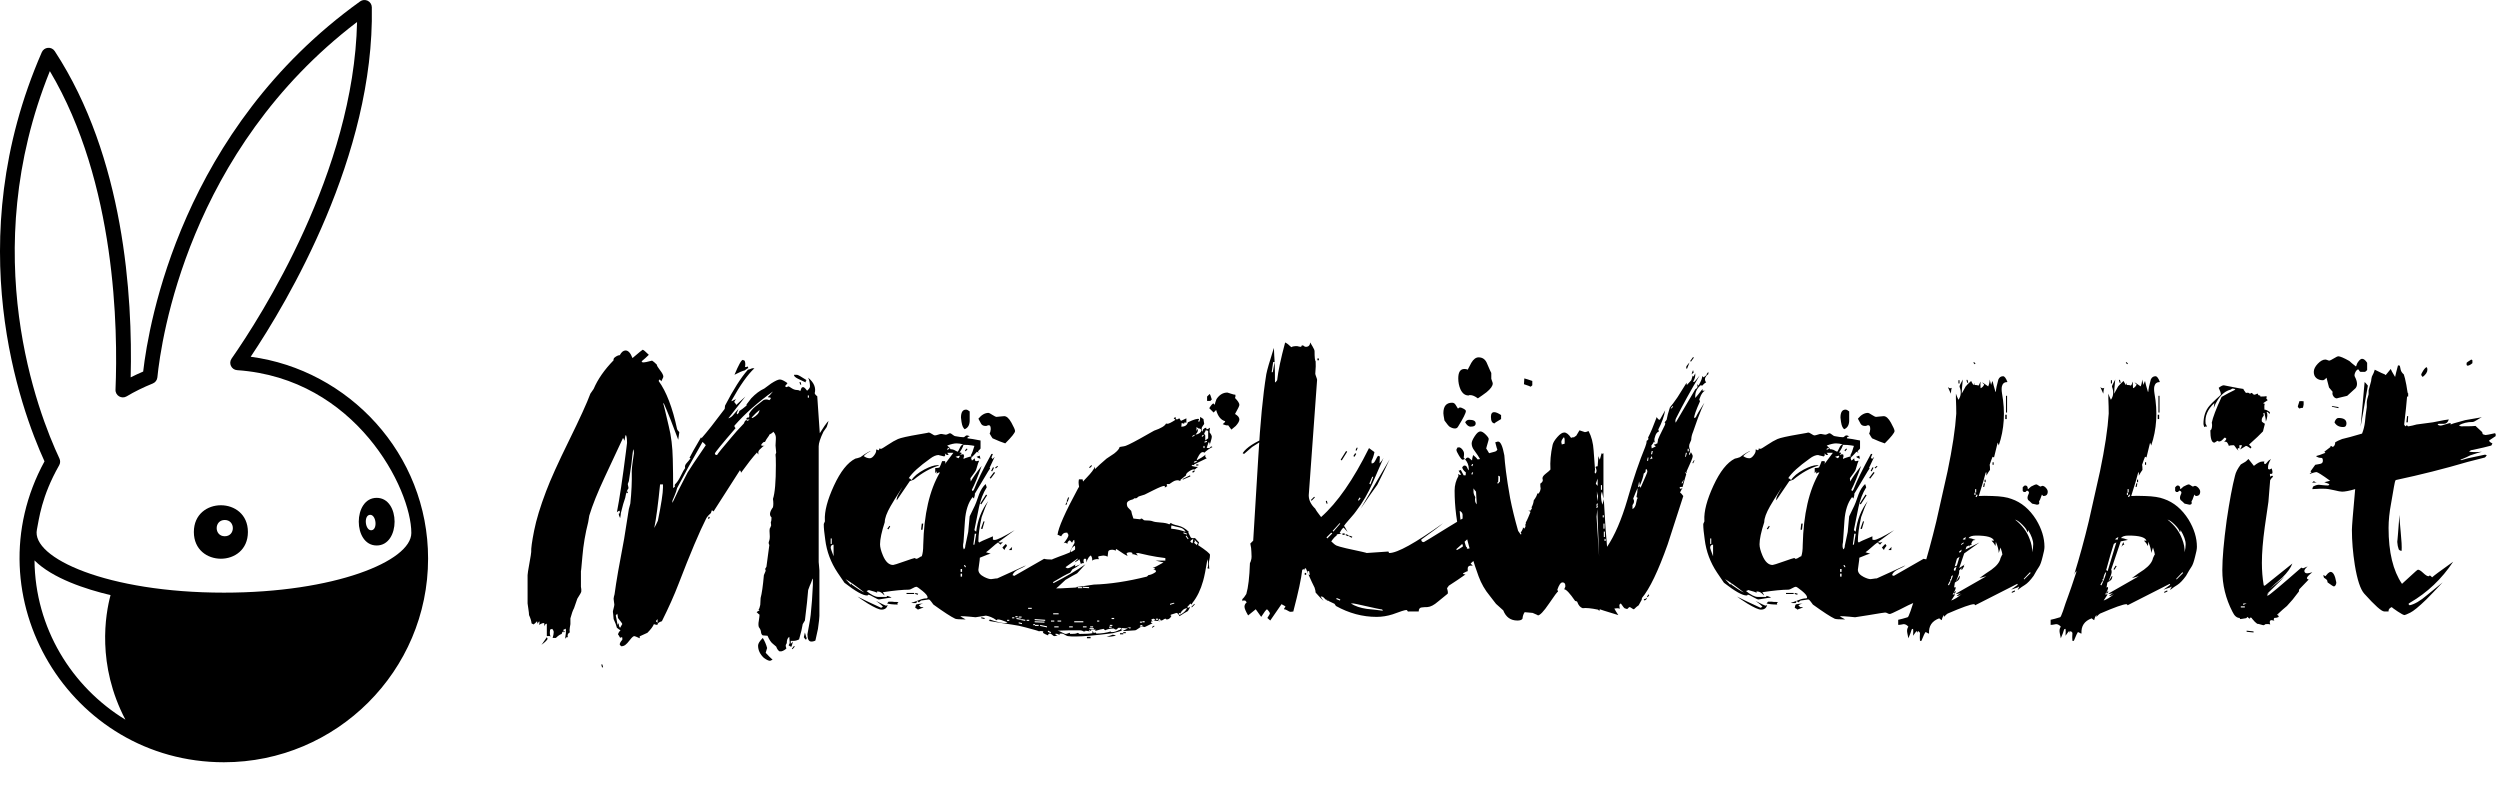
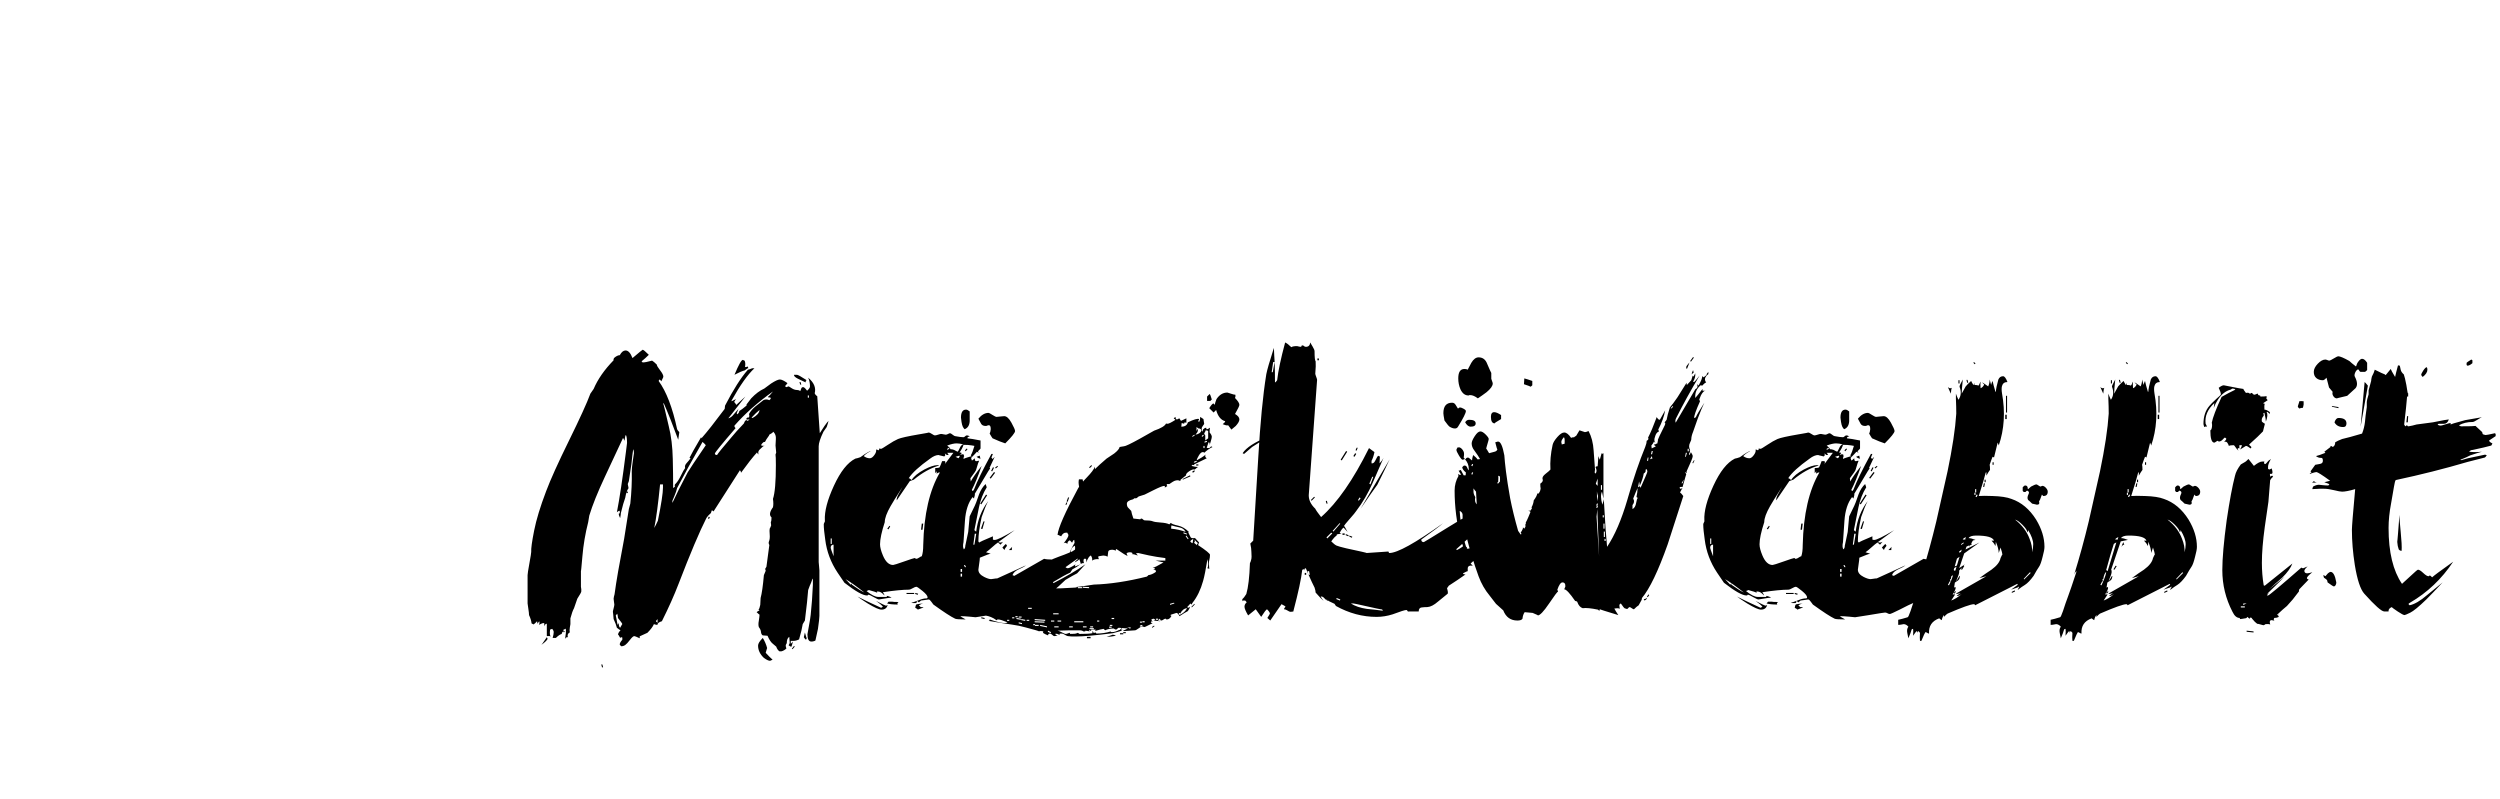
<svg xmlns="http://www.w3.org/2000/svg" width="551" height="176" viewBox="0 0 551 176">
  <g fill-rule="evenodd">
-     <path d="M49.538 118.19c2.378 0 2.375-3.586 0-3.586-2.378 0-2.373 3.585 0 3.585zm-6.812-.939c0-7.86 11.913-7.853 11.913 0 0 7.86-11.913 7.853-11.913 0zm39.165-.385c1.407-.162 1.008-3.555-.391-3.396-1.41.162-1.008 3.555.391 3.396zm1.129-7.141c5.266 0 5.26 10.5 0 10.5-5.266 0-5.259-10.5 0-10.5zm-55.381 48.893c-6.353-12.11-4.41-23.248-3.275-27.455-5.43-1.288-12.789-3.681-16.761-7.648.144 14.86 8.151 27.841 20.036 35.103zM8.136 116.704c-1.322 6.264 15.569 13.916 41.214 13.916 24.343 0 41.308-6.932 41.308-13.155 0-9.691-12.178-34.075-38.397-35.882-1.252-.084-1.943-1.506-1.221-2.542 6.44-9.238 26.95-41.217 27.657-74.196-37.234 28.38-43.187 70.099-44.012 78.332-.062.6-.446 1.113-1.005 1.34-2.102.853-4.042 1.806-5.763 2.837-1.092.66-2.512-.157-2.46-1.457.548-13.156.16-45.647-14.469-70.223-16.27 40.33-2.571 75.418 2.113 85.383.224.478.203 1.034-.06 1.491-3.939 6.912-4.439 11.914-4.905 14.156zm86.214 6.4c0 24.756-20.185 44.896-45 44.896-33.951 0-55.835-36.48-39.54-66.32-5.242-11.47-18.848-48.367-.594-90.175.237-.545.757-.918 1.352-.964.603-.057 1.17.229 1.497.727 15.306 23.397 17.19 54.016 16.736 71.901.88-.444 1.8-.871 2.756-1.28C32.773 71.28 40.04 28.544 79.377.305c.49-.352 1.133-.403 1.677-.133.538.272.886.817.896 1.421.603 32.727-18.616 64.969-26.698 77.034 21.546 2.854 39.098 21.382 39.098 44.477z" />
    <path fill-rule="nonzero" d="M161.88 82.6c1.013-.533 1.76-.853 2.24-.96.48-.373.747-.533.8-.48 0-.107-.053-.24-.16-.4-.267.16-.453.187-.56.08.107-.48.08-.933-.08-1.36h-.16c-.053-.107-.133-.16-.24-.16-.32 0-.933 1.093-1.84 3.28zm15.68 1.68c0-.32.08-.48.24-.48-1.227-.8-1.947-1.2-2.16-1.2H175c-.053.267.24.56.88.88 1.013.48 1.573.747 1.68.8zm-.96.48l-.16-.56h-.24l.16.56h.24zm-18.56 15.52c-.32 0-.48-.107-.48-.32 0-.213 1.52-2.08 4.56-5.6-.213-.213-.293-.4-.24-.56 2.293-2.613 5.12-5.12 8.48-7.52-.48.587-.76.907-.84.96-.08.053-.173.133-.28.24l.24.16c.107-.053.187-.08.24-.08.107.107.16.213.16.32l-.32.32c-.213-.107-.427-.16-.64-.16-.373 0-.667.107-.88.32l-1.52 1.2c-.64.533-1.12 1.093-1.44 1.68 0 .053.027.213.08.48l-.16.32h-.32c-.107.16-.187.267-.24.32.213.16.48.16.8 0l-.4.4c-.107 0-.16-.027-.16-.08 0-.053-.053-.08-.16-.08-.213 0-.4.24-.56.72-1.227 1.28-2.16 2.32-2.8 3.12-1.867 2.187-2.907 3.467-3.12 3.84zm20.24-12.64h-.24v-.48h.24v.48zm-12.4 4.48l-.24-.08c.693-.747 1.28-1.307 1.76-1.68-.053.64-.56 1.227-1.52 1.76zm-17.68 18.72v-.48l.44-1.04c.293-.693.493-1.28.6-1.76 1.44-2.773 3.307-6.16 5.6-10.16.32.267.56.507.72.72-2.187 3.2-3.52 5.2-4 6-1.547 2.933-2.667 5.173-3.36 6.72zm-4 5.52c.427-2.08.853-5.28 1.28-9.6h.64v.72c0 1.173-.373 3.6-1.12 7.28-.32.693-.587 1.227-.8 1.6zm12.08-2l.16-.4-.24-.08-.16.4.24.08zm-20.554 21.298c.017-.081.069-.154.154-.218.107-.08.16-.147.16-.2.107.427.16.747.16.96.64.8.96 1.253.96 1.36 0-.053-.16.213-.48.8-.213-.16-.32-.507-.32-1.04-.053.053-.093.12-.12.2-.027.08-.067.147-.12.2-.267-1.44-.4-2.107-.4-2l.006-.062zm9.194 1.582c-.267-.16-.373-.293-.32-.4.107-.16.213-.293.32-.4v.8zm-25.6 4.88c.693-.48 1.147-.907 1.36-1.28 0-.107-.053-.24-.16-.4-.16.213-.373.52-.64.92s-.453.653-.56.76zm50.4 3.52c.053 0 .24-.08.56-.24-.373-.32-.88-.827-1.52-1.52.213-.747.32-1.093.32-1.04-.213-.8-.533-1.547-.96-2.24-.693.693-1.04 1.253-1.04 1.68 0 1.013.427 1.92 1.28 2.72.587.427 1.04.64 1.36.64zm4.96-2.56l.48-.56-.16-.16-.48.64.16.08zm-41.76 4l-.16-.64h-.24l.16.64h.24zm44.874-6.446c-.03.017-.16-.394-.394-1.234l-.24 1.04c.16.267.32.453.48.56.107-.16.16-.293.16-.4l-.003.025-.003.009zm-60.202-3.012l.063-.036c.196-.124.43-.346.705-.666.053.107.08.293.08.56.053-.053.12-.147.2-.28.08-.133.147-.227.2-.28.107.267.08.533-.08.8.533-.267.853-.4.96-.4.213 0 .293.053.24.16v.56c.16-.427.347-.613.56-.56v2.72c.373-.053.667-.027.88.08-.213-.16-.267-.667-.16-1.52.053 0 .133-.027.24-.08l.075-.035c.07-.03.125-.045.165-.045.213.267.32.507.32.72 0 .32-.08.747-.24 1.28h.72c.48-.48.907-.773 1.28-.88.053-.32.187-.507.4-.56.053.107.08.187.08.24l.32-.32c-.053 0-.133.027-.24.08-.16-.16-.24-.267-.24-.32.305-.136.492-.228.56-.278l.006-.004.021.13c.06.464.017 1.083-.128 1.855l-.059.297c.16-.32.373-.453.64-.4-.16-.48 0-.853.48-1.12-.16-.053-.133-.64.08-1.76v-1.28c.267-1.013.533-1.76.8-2.24.32-.907.56-1.6.72-2.08.587-.907.88-1.44.88-1.6v-.48c-.053-.267-.08-.453-.08-.56v-3.545l.002.023c.013.244.112-.723.296-2.901l.022-.257c.213-2.533.64-5.053 1.28-7.56l.24-1.44c.693-2.293 1.84-5.147 3.44-8.56 1.333-2.88 2.667-5.733 4-8.56.16.267.267.48.32.64.107-.853.213-1.28.32-1.28.16.32.24.907.24 1.76 0 .107-.04.427-.12.96-.08.533-.12.853-.12.96-.747 5.92-1.413 10.373-2 13.36.267-.267.48-.373.64-.32v.48c-.107.107-.187.16-.24.16 0 .213.107.533.32.96.107-.533.16-.907.16-1.12.373-1.547.693-2.667.96-3.36.107-.64.227-1.12.36-1.44l-.04.102v.298h.24v-.32h-.231l.031-.08c.111-.267.213-.46.306-.578l.054-.062c0-.16-.027-.333-.08-.52-.053-.187-.08-.333-.08-.44 0-.053.08-.267.24-.64 0-.053.187-1.307.56-3.76.16-1.547.293-2.64.4-3.28.107.213.16.507.16.88l-.24 1.64c-.16 1.093-.24 1.907-.24 2.44.053 2.187-.053 4.533-.32 7.04-.107.48-.213.88-.32 1.2-.64 4.16-.987 6.347-1.04 6.56-1.067 5.547-1.76 9.547-2.08 12 0 .107-.04.293-.12.56l-.043.154c-.051.196-.077.358-.077.486 0 .16.027.387.08.68.053.293.08.493.08.6 0 .16-.053.44-.16.84-.107.4-.16.653-.16.76l.08.68c.053.453.08.76.08.92.373.8.613 1.44.72 1.92.32.267.587.453.8.56-.373.373-.56.72-.56 1.04l.003-.041.007-.024c.036-.072.17.12.404.574l.066.131c.16-.16.32-.187.48-.08v.48c-.427.48-.613.853-.56 1.12l.32.32c.32 0 .613-.093.88-.28.267-.187.613-.56 1.04-1.12.427-.56.747-.84.96-.84.107 0 .507.16 1.2.48 0-.2-.005-.34-.014-.42l-.002-.01.195-.09c.585-.272 1.041-.48 1.369-.623l.132-.057c.747-.747 1.227-1.387 1.44-1.92l.24.08c.16.053.347.08.56.08-.053-.32.267-.587.96-.8 1.493-2.987 2.72-5.733 3.68-8.24 2.56-6.667 4.613-11.52 6.16-14.56.213-.32.533-.667.96-1.04.107-.267.16-.453.16-.56.267 0 .4.08.4.24l5.84-9.12c.16.16.24.347.24.56 1.387-1.92 2.56-3.413 3.52-4.48.16.32.267.453.32.4-.107-.427-.013-.773.28-1.04.293-.267.547-.507.76-.72.16-.053.267-.08.32-.08-.427 0-.693-.053-.8-.16.053-.107.133-.227.24-.36.107-.133.2-.227.28-.28.08-.053.2-.08.36-.08.213-.427.427-.773.64-1.04.213-.267.32-.453.32-.56.427-.213.72-.427.88-.64.427.427.613.96.56 1.6-.039.847-.063 1.32-.074 1.416l-.001.007.012.143c.067.798.11 1.265.13 1.399l.004.024-.113.339-.038.112c.053.213.08.987.08 2.32 0 3.68-.213 6.16-.64 7.44.107.747.107 1.36 0 1.84-.747 1.013-.853 1.76-.32 2.24 0 .533-.053.88-.16 1.04.053.373.08.613.08.72-.107.32-.213.56-.32.72-.053.213-.053.64 0 1.28s0 1.147-.16 1.52c-.107.267-.08.533.08.8-.053.533-.16 1.333-.32 2.4s-.267 1.867-.32 2.4c-.107.16-.187.293-.24.4-.053 0-.027.16.08.48-.16.427-.293.747-.4.96-.213 2.4-.453 4.08-.72 5.04-.053.693-.08 1.2-.08 1.52-.107.533-.24.907-.4 1.12.107 0 .187.027.24.08-.32.16-.533.293-.64.4.267.267.48.453.64.56 0 .213-.053.667-.16 1.36-.107.533-.107.987 0 1.36.16.213.28.413.36.6.08.187.12.36.12.52.053.373.187.613.4.72.48.053.827.08 1.04.08.373.853.747 1.427 1.12 1.72.373.293.64.52.8.68.16.48.4.827.72 1.04h.4c.427-.107.8-.32 1.12-.64-.16-.427-.187-.72-.08-.88.107-.213.16-.293.16-.24 0-.747.187-1.227.56-1.44 0 .213.027.587.08 1.12.053.213-.027.453-.24.72.213.213.427.32.64.32.16-.48.267-.853.32-1.12-.213.267-.373.427-.48.48v-.64h.64c.373 0 .773-.107 1.2-.32.427-1.493.693-2.613.8-3.36.213-.373.373-.64.48-.8.373-2.987.613-5.227.72-6.72.267-.747.48-1.28.64-1.6l.32-.88h.08v1.36c-.107 2.4-.267 4.587-.48 6.56-.053.533-.187 1.373-.4 2.52-.213 1.147-.32 1.747-.32 1.8 0 1.067.293 1.6.88 1.6.16 0 .333-.027.52-.08.187-.053.307-.107.36-.16.267-1.12.453-1.973.56-2.56.213-1.493.32-2.453.32-2.88v-10c0-.16-.027-.48-.08-.96-.053-.48-.08-.773-.08-.88V98.36c0-.693.347-1.76 1.04-3.2.32-.427.56-.773.72-1.04.213-.587.347-1.04.4-1.36-.533.587-1.173 1.493-1.92 2.72-.267-3.68-.453-6.4-.56-8.16-.267-.16-.453-.373-.56-.64.32-1.227-.16-2.373-1.44-3.44.267.587.4 1.227.4 1.92 0 .267-.213.587-.64.96-.373-.533-.667-.8-.88-.8-.213 0-.36.133-.44.4-.08.267-.147.427-.2.48-.16-.16-.373-.24-.64-.24-.427 0-.84-.133-1.24-.4s-.627-.4-.68-.4c-.107 0-.187.027-.24.08-.053.053-.133.08-.24.08-.053 0-.16-.08-.32-.24.107-.053.213-.16.32-.32.107-.16.187-.267.24-.32-.747-.533-1.307-.8-1.68-.8s-1.013.293-1.92.88c-.533.373-1.04.747-1.52 1.12-.96.427-1.92 1.147-2.88 2.16-.427.533-.773.987-1.04 1.36.053.053.053.133 0 .24-.693.587-1.227.987-1.6 1.2.053.16-.08.4-.4.72l-.16-.24c.16-.427.293-.747.4-.96-.107.107-.453.507-1.04 1.2-.373.48-.773.773-1.2.88l3.76-4.8c-.853.8-1.52 1.413-2 1.84-.213-.373-.373-.587-.48-.64.213-.373.347-.587.4-.64l-.96.48v-.16c1.867-3.36 3.547-5.733 5.04-7.12h-.48c-.373.16-.693.267-.96.32-1.547 1.76-3.227 4.4-5.04 7.92-.053.32-.08.56-.08.72-2.187 2.933-3.893 5.093-5.12 6.48-.053-.107-.08-.187-.08-.24-1.44 2.453-2.293 3.973-2.56 4.56.107 0 .187.027.24.08-.267.373-.56.733-.88 1.08-.32.347-.427.707-.32 1.08-.213.267-.52.813-.92 1.64s-.787 1.427-1.16 1.8c-.213.16-.267.373-.16.64-.16.16-.293.267-.4.32 0-2.133-.027-4.267-.08-6.4-.053-2.667-.347-5.067-.88-7.2-.8-3.467-1.2-5.093-1.2-4.88 0-.16.027-.24.08-.24.96 2.187 2.027 4.88 3.2 8.08.107-.693.187-1.253.24-1.68-.267-.267-.427-.48-.48-.64-1.013-4.747-2.373-8.293-4.08-10.64.053-.053.093-.12.12-.2.027-.08.067-.12.12-.12l.4.4c0-.107.067-.28.2-.52s.2-.413.2-.52c0-.32-.24-.787-.72-1.4-.48-.613-.72-1.027-.72-1.24-.427-.427-.773-.72-1.04-.88-.96.267-1.653.4-2.08.4l-.24-.24c.213-.16.493-.4.84-.72.347-.32.6-.56.76-.72-.747-.747-1.2-1.12-1.36-1.12-.053 0-.8.613-2.24 1.84-.427-1.12-.933-1.68-1.52-1.68-.48 0-.907.347-1.28 1.04-.373 0-.8.213-1.28.64-.107.267-.133.427-.08.48-2.027 2.08-3.493 4.187-4.4 6.32-.32.48-.56.827-.72 1.04-.747 2.027-2.32 5.48-4.72 10.36-2.4 4.88-4.08 8.6-5.04 11.16-1.28 3.36-2.16 6.253-2.64 8.68-.48 2.427-.693 3.987-.64 4.68 0 .213-.133 1.053-.4 2.52s-.4 2.333-.4 2.6V133c0 .053.053.427.16 1.12.107.693.16 1.173.16 1.44.32.693.507 1.307.56 1.84.261.112.405.185.431.218l.001.004zM212.6 94.6c.693-.267 1.067-.853 1.12-1.76v-2.16c-.32-.267-.587-.4-.8-.4-.747 0-1.12.587-1.12 1.76 0 .16.04.48.12.96.08.48.173.827.28 1.04.107.213.24.4.4.56zm8.96 3.12c1.44-1.44 2.16-2.347 2.16-2.72 0-.267-.267-.88-.8-1.84-.533-.96-1.067-1.44-1.6-1.44-.16 0-.453.027-.88.08-.427.053-.693.08-.8.08-.16 0-.467-.147-.92-.44-.453-.293-.733-.44-.84-.44-.8 0-1.547.427-2.24 1.28.213.427.413.8.6 1.12.187.32.52.48 1 .48.16 0 .28-.027.36-.08.08-.053.2-.08.36-.08.267 0 .4.293.4.88-.053.48-.133.8-.24.96.267.48.48.827.64 1.04 1.173.533 2.107.907 2.8 1.12zm-10.48 1.84c-.053 0-.32-.133-.8-.4-.267-.107-.533-.16-.8-.16-.053-.213-.293-.48-.72-.8.853-.32 1.547-.48 2.08-.48.427 0 .933.08 1.52.24-.267 0-.507.187-.72.56-.32.693-.507 1.04-.56 1.04zm1.28 1.6c0-.32.053-.533.16-.64-.053 0-.08-.067-.08-.2s-.08-.2-.24-.2c-.16 0-.28.027-.36.08-.08.053-.147.08-.2.08 0-.053.107-.187.32-.4-.053-.107-.213-.16-.48-.16.427-.587.72-1.147.88-1.68.693 0 1.28.04 1.76.12.48.08.693.12.64.12-.267.96-.533 1.653-.8 2.08.053.107.133.16.24.16-.16.053-.467.147-.92.28-.453.133-.76.253-.92.36zm-3.6-2v-.24l.4-.24.08.24-.48.24zm4.08.32l.4-.48-.16-.16-.4.4.16.24zm-1.6 1.52l-.64-.32c.053 0 .187-.04.4-.12.213-.08.347-.12.4-.12.213 0 .16.187-.16.56zm4.88.08l-.08-.2c-.053-.133-.08-.28-.08-.44-.107 0-.24.04-.4.12-.16.08-.267.12-.32.12.32.267.613.4.88.4zm3.36 2.16l.48-.4-.16-.16-.48.4.16.16zm-.8.64l.4-.8-.24-.08-.4.8.24.08zm-.32 1.6l.96-1.28-.24-.16-.96 1.28.24.16zm20.96 4.08c0-.053.027-.16.08-.32.053-.16.08-.32.08-.48 0-.16-.067-.333-.2-.52s-.227-.307-.28-.36c-.16-1.12-.293-1.867-.4-2.24h-.8c-.053.213-.08.453-.08.72 0 .213.04.547.12 1 .08.453.12.787.12 1 0 .093-.008.178-.025.255l-.029.1.089.119c.22.295.38.515.48.66l.045.066h.8zm-23.04 1.6l1.28-2-.24-.16-1.28 2 .24.16zm.24 5.44l.48-1.68h-.24l-.56 1.6.32.08zm-13.2.16l.16-1.36h-.32l-.16 1.36h.32zm-7.52-.08l.4-.64-.16-.16-.48.64.24.16zm18.96 3.36h-.24l.32-2.4h.32l-.4 2.4zm-31.44-.16h-.24v-1.2h.24v1.2zm38.08 1.36c0-.213.187-.533.56-.96-.107-.107-.187-.24-.24-.4-.053 0-.32.267-.8.8.053.053.133.147.24.28.107.133.187.227.24.28zm-37.68 1.36c-.427-1.12-.64-1.733-.64-1.84 0-.48.213-.72.64-.72v2.56zm39.28-1.36c0-.427.027-.667.08-.72l-.72.72h.64zM212.92 125h-.24l-.24-.4.24-.08.24.48zm-.88 1.04h-.32v-.64h.32v.64zm0 1.04h-.32v-.64h.32v.64zm-21.52 3.52c-.587-.267-1.52-.853-2.8-1.76l.08-.24-.32.24-1.12-1.2c1.013.587 2.4 1.573 4.16 2.96zm10.96.32v-.24h-1.68v.24h1.68zm.8.16l.08-.24-.64-.16v.24l.56.16zm-8 3.28c.747 0 1.2-.347 1.36-1.04-.107.107-.24.16-.4.16-.107 0-.827-.347-2.16-1.04.693.48 1.2.907 1.52 1.28-.053.053-.12.093-.2.12-.08.027-.147.067-.2.12-2.347-1.067-4.08-1.893-5.2-2.48.32.267 1.067.773 2.24 1.52 1.493.907 2.507 1.36 3.04 1.36zm3.6-1.12c-.16-.16-.107-.347.16-.56-.8 0-1.28-.027-1.44-.08h-.72c-.053 0-.12.067-.2.2-.08.133-.147.2-.2.2.587.16 1.387.24 2.4.24zm4.4 1.12c.533-.213.96-.373 1.28-.48-.053-.053-.267-.08-.64-.08l-.4-.4c.48-.267.8-.4.96-.4-.16 0-.427.027-.8.08-.373.053-.6.093-.68.12-.08.027-.147.147-.2.36-.053.213-.08.347-.08.4.053.053.147.107.28.16.133.053.227.133.28.24zm4.16-29.92c.16-.213.4-.32.72-.32-2.293 3.893-3.52 9.227-3.68 16 0 1.067-.107 1.893-.32 2.48-.107 0-.293.093-.56.28-.267.187-.48.28-.64.28-.16 0-.227-.027-.2-.08.027-.053-.04-.08-.2-.08-.107 0-.88.253-2.32.76s-2.24.76-2.4.76c-.907 0-1.653-.693-2.24-2.08-.427-1.013-.64-1.84-.64-2.48 0-1.12.347-2.747 1.04-4.88 0-.853.427-2.027 1.28-3.52.32-.587 1.2-2 2.64-4.24l-.006.01-.794 1.43c-.336.576-.5 1.044-.49 1.404l.01.116c1.227-1.813 2.187-3.227 2.88-4.24.32-.107.613-.213.88-.32 1.867-1.547 3.733-2.587 5.6-3.12-.053-.053-.187-.08-.4-.08-.693 0-1.653.32-2.88.96-1.387.747-2.32 1.52-2.8 2.32-.267-.267-.48-.4-.64-.4.747-1.173 2.32-2.613 4.72-4.32.693-.533 1.333-.8 1.92-.8-.16 0 .24.107 1.2.32.267-.213.293-.427.08-.64.107 0 .267.107.48.32.213 0 .347-.027.4-.08l-.32-.4h1.36l-1.92 2.56.16-.32c0-.213-.027-.347-.08-.4h-.64c-.213.587-.4 1.04-.56 1.36-.16.107-.48.16-.96.16v1.12c.213-.213.32-.373.32-.48v.64zm-1.728-9.117c.036.021-.524.13-1.68.324l-.432.073c-2.507.427-4.067.773-4.68 1.04-.613.267-1.36.693-2.24 1.28-.88.587-1.373.88-1.48.88-.267 0-.4-.053-.4-.16 0 .32-.08.48-.24.48-.107-.107-.267-.16-.48-.16.107.32-.013.72-.36 1.2s-.68.72-1 .72c-.48 0-.933-.16-1.36-.48.533-.533 1.04-.88 1.52-1.04-.16-.107-.907.32-2.24 1.28-.427.16-.8.267-1.12.32-1.707.853-3.28 2.84-4.72 5.96s-2.107 5.667-2 7.64c.053.107.027.253-.08.44s-.16.333-.16.44c0 .8.107 1.92.32 3.36.32 2.613 1.227 5.04 2.72 7.28l1.52 2.24c2.4 1.867 4.053 2.8 4.96 2.8.16 0 .227-.027.2-.08-.027-.053.04-.08.2-.08.107 0 .467.173 1.08.52.613.347 1 .52 1.16.52.107 0 .52-.067 1.24-.2s1.24-.2 1.56-.2c-.48-.267-.907-.4-1.28-.4l.097.005.05.007c.114.024.133.083.058.178l-.045.05h-1.84c-.64 0-1.493-.427-2.56-1.28.053-.053.133-.093.24-.12.107-.027.187-.067.24-.12 1.013.267 1.653.48 1.92.64-.213-.213-.187-.32.08-.32.48 0 .96.293 1.44.88 0-.16-.053-.307-.16-.44-.107-.133-.16-.227-.16-.28 2.507-.373 4.427-.56 5.76-.56.16 0 .427-.107.8-.32.373-.213.64-.32.8-.32.16 0 .613.307 1.36.92.747.613 1.12 1.08 1.12 1.4 0 .16-.08.24-.24.24-.48 0-1.04.133-1.68.4-.96.373-1.52.56-1.68.56.107 0 .24.027.4.08h.56c.16 0 .24-.067.24-.2s.027-.227.08-.28l.4.32c.16-.16.32-.293.48-.4l1.68-.24c.16 0 .36.173.6.52.24.347.387.547.44.6 2.293 1.653 3.893 2.693 4.8 3.12.213.107.987.16 2.32.16-.693-.373-1.093-.613-1.2-.72.587 0 1.307.04 2.16.12.731.069 1.13.108 1.195.118l.008.002.025-.001c.223-.014 1.23-.172 3.018-.473l.274-.046c2.053-.347 3.16-.52 3.32-.52.16 0 .333.053.52.16.187.107.36.16.52.16.16 0 .88-.32 2.16-.96 1.547-.8 2.533-1.28 2.96-1.44.213-.267.373-.48.48-.64 1.547-.587 2.533-1.013 2.96-1.28 1.6-1.333 2.8-2.4 3.6-3.2 1.173-.693 2.027-1.173 2.56-1.44.8-.853 1.413-1.52 1.84-2-1.813 1.28-4.16 2.667-7.04 4.16-.107-.107-.133-.187-.08-.24 1.653-1.013 2.907-1.707 3.76-2.08l.48-.72c.64-.32 1.227-.693 1.76-1.12-.48.213-.853.373-1.12.48-.107-.107-.08-.267.08-.48-.853.587-1.44.88-1.76.88-.16 0-.32-.08-.48-.24 3.413-2.453 5.947-4.267 7.6-5.44-2.88 1.44-4.347 2.187-4.4 2.24-.107-.107-.133-.187-.08-.24.96-.8 1.813-1.28 2.56-1.44.16-.533.4-.96.72-1.28-.213.213-.453.32-.72.32-.107 0-.16-.027-.16-.08 0-.053-.08-.08-.24-.08-.107 0-.64.347-1.6 1.04-1.12.8-1.867 1.307-2.24 1.52-1.28.533-2.24.907-2.88 1.12-1.12.427-1.627.64-1.52.64-.8 0-1.387-.053-1.76-.16l-6.56 3.76c-.053 0-.12-.027-.2-.08-.08-.053-.147-.08-.2-.08.16-.48.56-.88 1.2-1.2.853-.373 1.44-.693 1.76-.96l-6.32 2.88c-.213 0-.467.027-.76.08-.293.053-.493.08-.6.08-.373 0-.88-.16-1.52-.48-.853-.427-1.28-.96-1.28-1.6 0-.107.053-.507.16-1.2.107-.693.16-1.173.16-1.44 1.387-.587 2.187-.88 2.4-.88-.48-.16-.827-.267-1.04-.32.373-.267.827-.64 1.36-1.12.533-.48.96-.827 1.28-1.04l.56.48c.267-.32.453-.533.56-.64-.373.213-.72.24-1.04.08l3.6-2.64c-2.4 1.44-3.867 2.16-4.4 2.16-.16 0-.293-.027-.4-.08v-.72c-2.025.84-2.998 1.29-2.92 1.353l.013.005-.058-.005c-.13-.021-.207-.097-.228-.228l-.007-.085c0-1.333.24-3.093.72-5.28.533-1.547 1.013-2.72 1.44-3.52-1.44 1.92-2.32 4.16-2.64 6.72-.053 0-.187-.107-.4-.32.32-1.653.653-3.32 1-5 .347-1.68.92-3.16 1.72-4.44l-.24-.72c-.587.533-1.067 1.28-1.44 2.24-.533 1.547-.853 2.4-.96 2.56-.693 1.387-1.067 2.16-1.12 2.32-.16 1.547-.267 2.693-.32 3.44-.267 1.333-.48 2.347-.64 3.04 0 .373-.107.64-.32.8-.213-.373-.24-.907-.08-1.6.107-1.6.213-3.173.32-4.72.16-2.24.72-3.973 1.68-5.2l.32.32c0-.107.04-.28.12-.52.08-.24.093-.413.04-.52 1.28-2.133 2.267-3.787 2.96-4.96.187-.32.327-.533.42-.64l.024-.025-.047-.033c-.015-.012-.029-.027-.042-.044l-.035-.058c.48-1.067.853-1.867 1.12-2.4l-.48.48-.24-.32c.16-.373.267-.64.32-.8h-.32c-1.867 3.413-3.147 6.027-3.84 7.84-.107.213-.213.32-.32.32-.107-.107-.16-.187-.16-.24.64-1.227 1.36-2.987 2.16-5.28-1.173 1.493-1.973 2.64-2.4 3.44l-.08-.72c.853-1.12 1.28-1.76 1.28-1.92.32-1.12.533-1.76.64-1.92h-.24c-.107.053-.24.08-.4.08-.213 0-.32-.213-.32-.64-.32.32-.533.48-.64.48l-.16-.56c.587-.587 1.013-1.04 1.28-1.36.053.053.147.107.28.16.133.053.227.107.28.16-.16-.16-.267-.24-.32-.24 0-.16.08-.307.24-.44.16-.133.267-.253.32-.36v-1.76c-1.333-.267-2.293-.427-2.88-.48v-.16c.107-.16.293-.24.56-.24-.053 0-.133-.04-.24-.12-.107-.08-.267-.12-.48-.12-.107 0-.227.067-.36.2-.133.133-.253.2-.36.2-.373 0-.987-.08-1.84-.24-.107 0-.293-.107-.56-.32-.267-.213-.453-.32-.56-.32-.107 0-.253.053-.44.16-.187.107-.36.16-.52.16-.107 0-.267-.027-.48-.08-.213-.053-.4-.08-.56-.08-.107 0-.32.053-.64.16-.32.107-.56.16-.72.16-.107 0-.32-.107-.64-.32-.32-.213-.56-.32-.72-.32l.032.003zm66.688-.643l.96-.8c.533-.587.8-1.067.8-1.44 0-.427-.32-.827-.96-1.2.64-1.12.96-1.787.96-2 0-.373-.32-.88-.96-1.52.107-.267.133-.507.08-.72-.213 0-.547-.08-1-.24-.453-.16-.707-.24-.76-.24-.96 0-1.76.48-2.4 1.44-.213.533-.347.96-.4 1.28l-.24-.32c-.213 0-.533.347-.96 1.04l.96.96.56-.56c.373 1.387 1.04 2.213 2 2.48-.053.213-.24.427-.56.64.64.267 1.04.347 1.2.24.373.533.613.853.72.96zm-4.64-6.32l.32-.32c-.213-.747-.373-1.147-.48-1.2l-.56.56v.96h.72zm12.24 6.8c.267-.16.533-.213.8-.16 0-.107.027-.227.08-.36.053-.133.08-.28.08-.44v-.72c-.427-.053-.747-.053-.96 0 0 .107-.053.307-.16.6-.107.293-.16.493-.16.6 0 .053.107.213.32.48zm-15.52.64l.32-.4c.213-.267.267-.56.16-.88-.053.053-.107.133-.16.24-.053.107-.107.187-.16.24 0-.053.027-.187.08-.4v-.48c.053 0 .12.053.2.16.08.107.2.16.36.16.16 0 .347.107.56.32-.16.587-.613.933-1.36 1.04zm1.93-.2c.02-.12.07-.24.15-.36.107-.16.16-.293.16-.4.267 0 .453.053.56.16v1.6c-.267.213-.48.373-.64.48v-1.12c-.16-.267-.24-.347-.24-.24l.01-.12zm-2.57.68l-.08-.16.48-.32.08.16-.48.32zm2.16 0l-.16-.16.32-.32.16.16-.32.32zm9.2 3.76c.747-.64 1.333-1.147 1.76-1.52 1.547-.96 2.693-1.707 3.44-2.24-2.88 1.173-4.72 2.373-5.52 3.6.16.107.267.16.32.16zm-8.72-2.48v-.24l.48-.16.08.24-.56.16zm0 1.2h-.24v-.48h.24v.48zm-2.4 3.2l.24-.32h.56c-.213.213-.48.32-.8.32zm1.04.64v-.24h-.48v.24h.48zm-23.92.56l.48-.48-.16-.16-.48.48.16.16zm22.72 1.04l.4-.32-.08-.24-.48.32.16.24zm-2.24 1.52l1.68-.72-.08-.24-1.6.8v.16zm-25.36 4.88l.32-.96h-.24l-.32.88.24.08zm-.32.72l.24-.56H235l-.16.48.16.08zm26.32 5.92c-.96-.373-2.027-.613-3.2-.72 0-.427.027-.667.08-.72.533.16 1.12.307 1.76.44.64.133 1.093.467 1.36 1zm.24.56l-.72-.24v-.24l.8.32-.08.16zm.24 1.04l-.48-.64.16-.16.48.72-.16.08zm1.04.88c-.053 0-.133-.04-.24-.12-.107-.08-.187-.147-.24-.2-.053-.16.16-.373.64-.64 0 .107-.027.28-.08.52-.053.24-.08.387-.08.44zm.96.48c0-.053-.093-.147-.28-.28-.187-.133-.307-.227-.36-.28.213-.213.24-.453.08-.72.32.373.587.64.8.8-.16.107-.24.267-.24.48zm-23.76 9.44l-1.36-.08v-.24l1.36.08v.24zm-1.52 0h-.96v-.24h.96v.24zm19.36 3.68v-.24l.88-.24.08.16-.96.32zm4.8.56l.64-.64-.08-.16-.64.64.08.16zm-35.28.32h-.8v-.24h.8v.24zm32.56 1.36c-.107-.213-.16-.373-.16-.48.16 0 .267.053.32.16.373-.747.88-1.147 1.52-1.2-.32.64-.88 1.147-1.68 1.52zm-26.64-.16h-1.2v-.24h1.2v.24zm-9.04.64h-.48v-.24h.48v.24zm.88.08h-.64v-.24h.64v.24zm-1.6.16h-.48v-.24h.48v.24zm-6.56.16v-.24l-.72-.16v.24l.72.16zm28.56 0H245v-.24h.56v.24zm-20.56.16l-.96-.16v-.24l.96.16v.24zm30.24 0h-.48v-.24h.48v.24zm-29.28.24l-.88-.16v-.24l.88.16v.24zm4.4 0l-2.32-.16v-.24l2.32.16v.24zm-7.92 0h-.48v-.24h.48v.24zm4.4 0h-.56v-.24h.56v.24zm15.44.16h-.48v-.24h.48v.24zm-9.92 0h-.72v-.24h.72v.24zm1.52 0h-.8v-.24h.8v.24zm18.4.16h-.48v-.24h.48v.24zm-22.08.08l-2.16-.08v-.24l2.16.08v.24zm8.56-.08h-2v-.24h2v.24zm12.96.08h-.48V137h.48v.24zm-26.48.32l-.72-.16v-.24l.72.16v.24zm26 .56v-.24l.48-.16.08.24-.56.16zm-6.08-.16h-.56v-.24h.56v.24zm-14.4.32l-1.52-.32v-.24l1.52.32v.24zm23.2.08l.48-.32-.08-.16-.48.32.08.16zm-14.48-.08h-.8v-.24h.8v.24zm-3.04 0h-.8v-.24h.8v.24zm-3.12 0h-.96v-.24h.96v.24zm7.6 0h-.64v-.24h.64v.24zm4.08.08h-.56v-.24h.56v.24zm4.08.24c-.213-.213-.507-.32-.88-.32h1.04c-.107.16-.16.267-.16.32zm-13.004 1.119l-.196.001c-.107 0-.133-.027-.08-.08.107-.107.107-.16 0-.16s-.253.04-.44.12c-.187.08-.36.12-.52.12-.107 0-.387-.12-.84-.36-.453-.24-.787-.36-1-.36.587 0 1.52-.027 2.8-.08h2c.48 0 .8.08.96.24h.4c.124-.083.12-.134-.014-.152l-.051-.005.103.003c.205.013.43.045.672.096l.25.058c.053-.053 0-.16-.16-.32.16 0 .32.08.48.24.053-.107.08-.213.08-.32h.96c0 .107-.053.213-.16.32.853-.267 1.493-.427 1.92-.48l.32.32c.587-.267 1.2-.4 1.84-.4.053 0 .133.04.24.12.107.08.213.12.32.12.107 0 .213-.067.32-.2l.064-.072c.085-.085.17-.128.256-.128.107 0 .4.027.88.08.48.053.853.08 1.12.08-.053 0-.2.067-.44.2s-.413.2-.52.2c-.16 0-.267-.08-.32-.24l-.08-.24c-.373.373-.56.507-.56.4-.587.32-1.12.48-1.6.48-.267 0-.347-.053-.24-.16-1.013.32-2.08.48-3.2.48l-.24-.32c.053.107-.027.16-.24.16-.16 0-.24-.067-.24-.2s-.027-.2-.08-.2c-.053.053-.08.213-.08.48-.533.107-1.467.16-2.8.16-.053 0-.187-.08-.4-.24-.053 0-.16.04-.32.12-.16.08-.613.12-1.36.12l.196-.001zm5.004-1.039h-.96v-.24h.96v.24zm-9.52.88l-.64-.32.08-.24.64.32-.08.24zm16.56 0v-.24h-.56v.24h.56zm-.56.24v-.24h-.72v.24h.72zm-3.68.56c.64 0 1.333-.08 2.08-.24-.267-.16-.533-.24-.8-.24.16 0-.267.16-1.28.48zm-3.52.32v-.32h-.8v.32h.8zm-11.44-2.96v.24h-.8v-.16h-.4v-.24h.4v.16h.8zm36.839-37.562l-.104.092c-.45.38-1.095.79-1.935 1.23.053-.267.227-.64.52-1.12.293-.48.573-.72.84-.72.213 0 .32.053.32.16.64-.587 1.253-1.013 1.84-1.28-.053 0-.16-.053-.32-.16-.16.267-.347.4-.56.4-.213 0-.347-.027-.4-.08l.4-1.2c.107 0 .187.053.24.16v.472l.022-.075.156-.516.062-.201c.16-.533.24-.88.24-1.04 0-.267-.16-.587-.48-.96v-.48c.053-.267.08-.453.08-.56-.053 0-.147.053-.28.16-.133.107-.28.16-.44.16-.107 0-.133-.053-.08-.16.053-.107.027-.16-.08-.16-.16 0-.293.053-.4.16-.107.107-.187.16-.24.16 0 .32-.027.507-.08.56-.16-.373-.24-.613-.24-.72 0-.16.093-.36.28-.6.187-.24.28-.387.28-.44 0-.107-.053-.453-.16-1.04l-.72-.48c0 .427-.053.773-.16 1.04-.16 0-.267-.027-.32-.08.16-.213.24-.373.24-.48-.32-.16-1.147.08-2.48.72-.16.64-.64.96-1.44.96l.08-.8c.053 0 .16.027.32.08l.24.08v-.24c.107-.053.267-.053.48 0v-.96c-.533.267-.933.453-1.2.56-.053-.053-.12-.16-.2-.32-.08-.16-.147-.24-.2-.24-.213.16-.373.24-.48.24-.16 0-.253-.093-.28-.28-.027-.187-.067-.28-.12-.28l-.32.4c.107 0 .24.08.4.24-.907.587-1.493.88-1.76.88-.213 0-.32-.027-.32-.08-.213.533-1.093 1.067-2.64 1.6-1.067.587-2.107 1.173-3.12 1.76-2.027 1.12-3.2 1.68-3.52 1.68-.107 0-.28.027-.52.08-.24.053-.387.08-.44.08-.053.373-.453.853-1.2 1.44-.533.373-1.093.747-1.68 1.12-1.12.96-1.973 1.733-2.56 2.32v-.56c-.213.587-.8 1.373-1.76 2.36-.96.987-1.627 1.827-2 2.52-2.827 5.227-4.32 8.613-4.48 10.16.107 0 .253.053.44.16.187.107.307.16.36.16.267-.533.613-.8 1.04-.8h.32c0 .053.013.107.04.16.027.053.067.093.12.12v.12h.067c.009.043.013.096.013.16 0 .32-.347.907-1.04 1.76.053 0 .107-.027.16-.08h.24c.107 0 .24.08.4.24 0-.373.187-.64.56-.8.299.299.46.478.486.538l.001.005.046-.117c.125-.295.25-.461.374-.498l.053-.008.08.64c-.747 1.28-1.12 2.08-1.12 2.4 0 .107.04.187.12.24.08.053.12.107.12.16v-.002l-.015-.203c-.047-.937.233-1.567.84-1.89l.135-.065c.053.267.053.613 0 1.04-.053.32.053.587.32.8.213-.213.347-.32.4-.32-.16-.107-.133-.267.08-.48l.08.64c-.16.48-.267.933-.32 1.36-.32.213-.533.427-.64.64.48-.213.827-.453 1.04-.72.16.427.267.773.32 1.04.267-.16.507-.213.72-.16-.16-.373-.16-.693 0-.96h.4c.107.16.133.427.08.8.373-.96.72-1.467 1.04-1.52.267.427.347.8.24 1.12.373-.267.88-.373 1.52-.32-.16-.32-.187-.533-.08-.64.107 0 .28-.027.52-.08.24-.053.413-.08.52-.08.32 0 .64.08.96.24.053-.373.093-.72.12-1.04.027-.32.333-.48.92-.48.267 0 .533.08.8.24-.107-.107-.08-.24.08-.4 1.387.96 2.213 1.467 2.48 1.52-.213-.373-.267-.587-.16-.64.16-.107.373-.16.64-.16.32 0 .533.08.64.24-.107.107-.187.16-.24.16.373 0 .827.107 1.36.32 0-.053-.133-.213-.4-.48l.48-.08c1.813.427 3.16.707 4.04.84.88.133 1.533.227 1.96.28v.56h-2c-.047 0-.095-.002-.146-.005l-.02-.002.199.045 1.386.32.181.042c-1.28.747-2.08 1.147-2.4 1.2.267 0 .453.053.56.16-.187.107-.333.187-.44.24h.28c.213 0 .32.16.32.48-.587.427-1.147.667-1.68.72 0 .053-.107.16-.32.32-4.267 1.067-8.16 1.653-11.68 1.76-1.707.267-3.067.453-4.08.56.213 0 .347.027.4.08-2.347.16-4.587.24-6.72.24-.107 0-.52-.067-1.24-.2s-1.24-.2-1.56-.2c-.107 0-.2-.093-.28-.28-.08-.187-.173-.28-.28-.28-.107 0-.187.053-.24.16-.053.107-.133.16-.24.16-.693 0-1.84-.16-3.44-.48-.427-.213-.773-.4-1.04-.56 0 .213-.107.32-.32.32-.16 0-.267-.053-.32-.16 0 .373-.133.56-.4.56-.427 0-1.093-.24-2-.72 0 .213-.053.373-.16.48-.373-.213-.64-.32-.8-.32l-.24-.24c-1.387-.213-2.4-.4-3.04-.56-.16.107-.213.427-.16.96-.267.053-.48.093-.64.12-.16.027-.32.2-.48.52.373 0 .56.08.56.24-.427.213-.72.507-.88.88.267.32.427.56.48.72.853.533 1.307.8 1.36.8l-.24.24c-.16-.16-.213-.24-.16-.24h-.48c.267.427.4.613.4.56-.16.747-.213 1.147-.16 1.2.907.853 1.627 1.493 2.16 1.92-.053.107-.08.213-.08.32.693 0 1.44.213 2.24.64.427.267.613.4.56.4.107 0 .173-.027.2-.08.027-.053.093-.08.2-.08.373 0 1.067.213 2.08.64-.107.107-.293.16-.56.16-.747 0-1.867-.267-3.36-.8 0 .213-.08.32-.24.32 2.187.373 3.867.64 5.04.8 1.173.16 2.213.373 3.12.64 2.074.543 3.05.835 2.93.875l-.008.002.033-.002c.047-.007.087-.02.12-.04l.045-.035h.32c.267 0 .427.053.48.16-.053.053-.08.107-.08.16 0 .107.187.24.56.4l.56.24c0-.267.133-.4.4-.4.16 0 .333.093.52.28.187.187.333.28.44.28.107 0 .293-.027.56-.08h.32c-.213 0-.453-.133-.72-.4.213-.053.4-.053.56 0 .16.107.293.16.4.16.107 0 .133-.04.08-.12-.053-.08 0-.12.16-.12h.4c.107.053.187.08.24.08.533.32.88.48 1.04.48.16 0 .453.027.88.08h.8c1.6 0 4.32-.24 8.16-.72.853-.213 1.52-.4 2-.56-.107-.16-.133-.293-.08-.4.32.32.533.48.64.48.16 0 .56-.027 1.2-.08.64-.053 1.027-.08 1.16-.08s.4-.147.8-.44c.4-.293.653-.44.76-.44l.48.16c.107 0 .387-.12.84-.36.453-.24.787-.387 1-.44-.107 0-.24-.08-.4-.24l.16-.24c.107 0 .213.053.32.16l-.4-.48c.16-.16.347-.24.56-.24.053 0 .16.08.32.24-.107.107-.24.16-.4.16.107 0 .36.027.76.08.4.053.653.08.76.08-.053-.053-.147-.093-.28-.12-.133-.027-.227-.04-.28-.04.053-.053.133-.12.24-.2.107-.08.187-.147.24-.2.053.053.08.133.08.24 0 .107.08.16.24.16.107 0 .253-.067.44-.2s.333-.2.44-.2c.107 0 .16.027.16.08 0 .053.053.08.16.08.427 0 .773-.267 1.04-.8-.213 0-.267-.08-.16-.24.853-.267 1.253-.4 1.2-.4.267 0 .507.24.72.72.8-.533 1.413-.907 1.84-1.12.267-.373.427-.693.48-.96l-.4.24c-.107-.053-.187-.107-.24-.16.32-.32.56-.587.72-.8l.239.239c.099-.153.17-.268.213-.347l.028-.052c1.013-1.28 1.787-2.88 2.32-4.8.267-.907.587-2.507.96-4.8.213.853.213 1.52 0 2 .107 0 .24.053.4.16-.107-.96-.107-1.6 0-1.92.107-.427.16-.827.16-1.2 0-.267-.88-.987-2.64-2.16.053-.053.093-.147.12-.28.027-.133.067-.227.12-.28l-.94-1.019-.016-.015.014.018c.012.03-.024.048-.107.054l-.071.002h-.4c-.107-.053-.187-.08-.24-.08-.053 0-.267-.4-.64-1.2l.16-.08c-.747-.747-1.547-1.213-2.4-1.4-.853-.187-1.387-.387-1.6-.6l-.32.32c-.427-.213-1.067-.347-1.92-.4-.853-.053-1.44-.147-1.76-.28-.32-.133-.907-.2-1.76-.2-.107 0-.227-.067-.36-.2-.133-.133-.253-.2-.36-.2-.107 0-.16.027-.16.08 0 .053-.053.08-.16.08-.107 0-.587-.053-1.44-.16-.267-.747-.427-1.307-.48-1.68-.32-.32-.56-.573-.72-.76-.16-.187-.24-.467-.24-.84 0-.427.453-.747 1.36-.96l.32-.24c.267.053.467.013.6-.12.133-.133.253-.227.36-.28l1.28-.4 1.92-.96c1.28-.64 2.08-.96 2.4-.96.16 0 .2.053.12.16-.08.107-.067.16.04.16.107 0 .213-.053.32-.16.107-.107.187-.133.24-.08-.213-.213-.24-.373-.08-.48h.48l.72-.48c.48-.32.987-.427 1.52-.32-.16.107-.267.16-.32.16.053 0 .16-.027.32-.08.16-.053.267-.08.32-.08-.107 0-.133-.053-.08-.16.747-.587 1.147-.907 1.2-.96-.053-.267.187-.573.72-.92.533-.347.933-.467 1.2-.36.427-.373.667-.56.72-.56-.373 0-.853-.08-1.44-.24l.24-.24.4.08-.08-.16c1.707-.853 2.64-1.307 2.8-1.36-.352-.235-.432-.498-.239-.79l.038-.052zM290.68 79.4V79h-.32v.4h.32zm-10.16 2.64h-.24l.32-2.24h.317l.001.012-.398 2.228zM299 99.32l.24-.64H299l-.24.56.24.08zm-3.28 2.16l1.2-1.92-.24-.16-1.2 1.92.24.16zm2.8-.8l.4-.64-.24-.16-.4.64.24.16zm1.36 11.44c1.6-2.347 2.827-4.107 3.68-5.28 1.227-2.453 2.133-4.32 2.72-5.6l-6.4 10.88zm2.16-5.36l-.24-.16.64-1.52h.24l-.64 1.68zm-12.96 3.6l.72-.72-.16-.16-.72.72.16.16zm10.4 0l-.16-.16.32-.56.24.16-.4.56zm-6.88.64l-.16-.64-.24.08.16.56h.24zm38.32 1.36v-.24h-.48v.24h.48zm-37.04 4.8l-.16-.16 1.52-1.68.16.08-1.52 1.76zm29.12-.48v-.24l1.04-.56.08.24-1.12.56zm-30.48 2l-.16-.24 1.04-1.04.24.16-1.12 1.12zm3.84-.8v-.32h-.48v.32h.48zm.8.32l.08-.24-.64-.24v.24l.56.24zm.8.32l.08-.24-.64-.24v.24l.56.24zm-9.28 8.16h-.27l-.004-.012-.089-.205-.117-.583h.32l.16.8zm-.8 0v-.4h-.32v.4h.32zm7.44 5.68l-.8-.32.08-.24.8.32-.08.24zm9.44 2.24c-1.173-.16-2.347-.293-3.52-.4-1.44-.213-2.613-.613-3.52-1.2h.56c.107 0 1.107.213 3 .64 1.893.427 2.893.64 3 .64.32 0 .48.107.48.32zm-17.279-8.878l-.001-.082c-.053-.213.053-.347.32-.4.16.384.314.748.46 1.091l.057.132.043.217h.05l.137.311c.416.95.774 1.716 1.075 2.3l.098.189c.16.48.24.853.24 1.12.747.853 1.333 1.467 1.76 1.84-.32-.427-.533-.747-.64-.96.267-.053.52.053.76.32s.387.4.44.4h.24l-.04.08c-.027.053-.067.107-.12.16.053-.053.187-.08.4-.08-.16 0 .293.24 1.36.72.16.213.267.373.32.48 2.88 1.6 5.867 2.4 8.96 2.4 1.173 0 2.347-.187 3.52-.56 1.707-.64 2.72-.96 3.04-.96.107 0 .187.067.24.2.053.133.16.173.32.12h2.16c0-.533.213-.827.64-.88.427-.053.853-.08 1.28-.08.693-.053 1.467-.453 2.32-1.2.747-.587 1.467-1.173 2.16-1.76.053-.213.04-.453-.04-.72-.08-.267-.12-.427-.12-.48l.356-.498.044-.062c1.333-.853 2.56-1.68 3.68-2.48-.373 0-.56-.08-.56-.24.587-.32.933-.48 1.04-.48v-.56c0-.533.373-.747 1.12-.64l-.48-.48c.267-.267.573-.533.92-.8.347-.267.547-.427.6-.48-.48.267-.827.347-1.04.24.747-.853 1.413-1.387 2-1.6.48-.533.853-.987 1.12-1.36v-.56c-1.227.747-2.08 1.12-2.56 1.12-.32 0-.507-.027-.56-.08l.783-.737c-.684.597-1.252.92-1.703.97l-.12.007h-.27c.016-.03.025-.082.028-.157l.002-.083-.56-.56c-.373.373-.933.747-1.68 1.12-.107-.107-.133-.187-.08-.24 2.187-1.92 3.68-3.333 4.48-4.24-.107-.48.133-1.013.72-1.6.533-.427 1.04-.853 1.52-1.28.213-.32.373-.587.48-.8.587-.48 1.28-.693 2.08-.64-.907-.267-1.387-.4-1.44-.4-.213 0-.68.133-1.4.4-.72.267-1.133.4-1.24.4-.16 0-.24-.027-.24-.08 0-.053-.053-.08-.16-.08-.64 0-2.787 1.133-6.44 3.4-3.653 2.267-5.507 3.4-5.56 3.4-.373 0-.56-.187-.56-.56 2.4-1.707 4-2.907 4.8-3.6-6.133 4.373-10.08 6.56-11.84 6.56-.107 0-.147-.053-.12-.16.027-.107-.04-.16-.2-.16-.107 0-.893.053-2.36.16-1.467.107-2.253.16-2.36.16.267 0-1.227-.347-4.48-1.04-1.12-.267-1.827-.467-2.12-.6-.293-.133-.68-.44-1.16-.92.48-.693.88-1.12 1.2-1.28-.107-.107-.027-.213.24-.32.693-.053.96-.08.8-.08l-.4-.16c.32-.64.613-1.04.88-1.2.373.427.667.747.88.96-.47-.894-.734-1.331-.789-1.312l-.007.008.015-.035c.084-.171.441-.614 1.07-1.33l.151-.171c.827-.933 1.32-1.533 1.48-1.8 1.387-1.813 2.587-3.867 3.6-6.16.8-1.813 1.6-3.653 2.4-5.52-.213.427-.507.827-.88 1.2 0-.16.027-.667.08-1.52-.107 0-.24-.053-.4-.16-.107.107-.32.48-.64 1.12-.213.427-.48.613-.8.56v-.56c.267-.48.48-1.12.64-1.92-.533-.373-.933-.667-1.2-.88-3.467 6.987-6.987 12.053-10.56 15.2-.747-.96-1.173-1.573-1.28-1.84-.96-.907-1.44-1.893-1.44-2.96l1.84-25.44c0-.107-.067-.333-.2-.68-.133-.347-.2-.573-.2-.68.107-1.227.133-2.133.08-2.72-.16-.16-.24-.907-.24-2.24 0-.213-.147-.56-.44-1.04-.293-.48-.467-.773-.52-.88-.053.64-.373.96-.96.96-.16 0-.293-.053-.4-.16-.107-.107-.213-.16-.32-.16-.16 0-.24.053-.24.16 0 .107-.08.16-.24.16-.107 0-.24-.027-.4-.08-.16-.053-.267-.08-.32-.08-.64 0-1.067.08-1.28.24-.533-.533-.987-.88-1.36-1.04-.96 3.573-1.547 6.347-1.76 8.32-.213.32-.373.48-.48.48 0-1.636-.024-3.046-.071-4.231l-.011-.237.002-.012h-.003l-.003-.1c-.016-.342-.033-.664-.053-.965l-.021-.295c-.047-1.082-.073-1.666-.079-1.752l-.001-.008-.118.368c-.85 2.658-1.363 4.443-1.54 5.353l-.022.119c-.747 4.64-1.333 10.72-1.76 18.24-.64 10.453-1.013 16.587-1.12 18.4l-.64.64c.16.693.24 1.307.24 1.84.053.907.053 1.413 0 1.52-.107.48-.213.8-.32.96-.107 3.093-.373 5.36-.8 6.8-.32.533-.613.907-.88 1.12v.56c0-.16.08-.24.24-.24h.4c.16.16.267.293.32.4-.32.267-.48.587-.48.96s.267 1.013.8 1.92c1.067-.853 1.627-1.307 1.68-1.36.48.693.88 1.253 1.2 1.68.64-1.013 1.067-1.573 1.28-1.68.427.427.64.747.64.96 0 .053-.187.373-.56.96l.64.56c1.12-1.653 1.947-2.853 2.48-3.6.533.267.827.453.88.56-.213.213-.32.4-.32.56.213 0 .467.093.76.28.293.187.493.28.6.28.587 0 .827-.08.72-.24 1.067-4.053 1.707-7.04 1.92-8.96l.24-.24c.107.107.187.213.24.32l.001.002zM372.68 79.72l.64-.88-.16-.16-.64.88.16.16zm-46.96 8.08c.64-.427 1.28-.88 1.92-1.36.907-.747 1.36-1.387 1.36-1.92 0-.107-.053-.293-.16-.56-.107-.267-.16-.427-.16-.48V82.2c-.053-.053-.4-.827-1.04-2.32-.373-.747-.96-1.12-1.76-1.12-.587 0-1.12.4-1.6 1.2-.267.533-.533 1.04-.8 1.52-.16-.107-.4-.16-.72-.16-.907 0-1.36.693-1.36 2.08 0 .853.16 1.653.48 2.4.427.907 1.013 1.36 1.76 1.36.107 0 .16-.027.16-.08h.24c.48 0 1.04.24 1.68.72zm46.08-6.48c.053-.107.147-.333.28-.68.133-.347.227-.6.28-.76-.48.533-.72.88-.72 1.04 0 .16.027.267.08.32l.035.035.045.045zm1.04 1.2l.48-.48c-.107-.107-.16-.267-.16-.48-.213.427-.32.747-.32.96zm-35.491 2.713l.036-.02c.071-.043.183-.14.335-.293v-.96c-.747-.267-1.333-.453-1.76-.56-.053.64-.08 1.067-.08 1.28.922.307 1.41.488 1.465.543l.004.01zM320.68 94.44c.32 0 .56-.16.72-.48 1.12-1.813 1.68-2.933 1.68-3.36 0-.16-.173-.333-.52-.52-.347-.187-.6-.28-.76-.28-.107 0-.2.04-.28.12-.08.08-.147.12-.2.12-.16-.267-.333-.547-.52-.84-.187-.293-.44-.44-.76-.44-1.28 0-1.92.773-1.92 2.32 0 .213.08.747.24 1.6.533.747.907 1.2 1.12 1.36.427.267.827.4 1.2.4zm47.68-4.4l-.16-.08.48-.48.08.16-.4.4zm-38.88 3.28c-.213 0 .24-.32 1.36-.96v-.88c-.64-.427-1.147-.64-1.52-.64-.48 0-.72.347-.72 1.04 0 .96.293 1.44.88 1.44zm-5.36.72c.747 0 1.12-.24 1.12-.72 0-.533-.48-.8-1.44-.8-.373 0-.667.187-.88.56.373.64.773.96 1.2.96zm20.08 3.92v-.16c-.053-.107-.08-.24-.08-.4 0-.267.187-.613.56-1.04.16.107.213.587.16 1.44-.053 0-.16.027-.32.08-.16.053-.267.08-.32.08zm28 1.52h-.24v-.56h.24v.56zm-8.08.64h-.24l.16-.72h.24l-.16.72zm7.44.56h-.16l.16-.88h.24l-.24.88zm-7.92.56c.16-.267.293-.507.4-.72 0 .053.027.147.08.28.053.133.08.227.08.28-.213 0-.4.053-.56.16zm-.4.32H363l.16-.72h.16l-.08.72zm9.92.56l.32-.64h-.16l-.32.56.16.08zm-48.64.64l-.24-.08.16-.4h.24l-.16.48zm37.04 4.8c0-.16-.053-.293-.16-.4l-.4.24c0-.053.04-.24.12-.56.08-.32.12-.56.12-.72.053.107.093.267.12.48.027.213.04.373.04.48.48-1.067.773-1.973.88-2.72.373-.213.507-.48.4-.8.053-.107.133-.16.24-.16 0 .053.027.12.08.2.053.08.08.2.08.36 0 .16-.507 1.36-1.52 3.6zm-37.04-2.96l-.24-.08.16-.4h.24l-.16.48zm5.6 2.08c-.053-.16-.08-.293-.08-.4l.16-.08c.053-.747.053-1.2 0-1.36.16.107.293.16.4.16v1.12c-.267.267-.427.453-.48.56zm22 .4c-.267-.267-.4-.427-.4-.48 0-.053.133-.427.4-1.12v1.6zm18.72-.56h-.24c.107-.16.267-.427.48-.8 0 .16-.08.427-.24.8zm-17.76 1.44h-.24v-1.04h.24v1.04zm6.72 4.24v-.88c.213-.267.32-.507.32-.72.053-.16 0-.4-.16-.72.373-.96.693-1.733.96-2.32 0 .64-.08 1.28-.24 1.92.053.16.16.24.32.24-.16.107-.293.493-.4 1.16-.107.667-.373 1.107-.8 1.32zm-34.32-1.04c-.373-.373-.48-.907-.32-1.6-.267-.427-.4-.827-.4-1.2v-.72c.213.32.4.56.56.72.053 1.173.107 2.107.16 2.8zm26.56-.72c-.053-.213-.08-.933-.08-2.16 0 .107.027.267.08.48.053.213.107.4.16.56-.091.686-.144 1.058-.157 1.117l-.003.007v-.004zm0 1.04l-.24-.08.16-.4h.24l-.16.48zm0 .48l-.24-.08.16-.4h.24l-.16.48zm.4 10.64l-.56-8.72c0-.107.027-.36.08-.76.053-.4.08-.707.08-.92l.4 10.4zm1.04-8.56h-.24v-.48h.24v.48zm.16 2.48h-.24v-1.12h.24v1.12zm.08 1.84h-.24v-1.2h.24v1.2zm.16.88h-.24v-.48h.24v.48zm9.28 12.4l.32-.48-.16-.16-.32.48.16.16zm-.72.72c.373-.16.56-.373.56-.64-.16.213-.4.32-.72.32.053.053.107.16.16.32zm13.446-46.291c-.047.013-.102.03-.166.051h-.48v-.4c-.693.907-1.227 1.573-1.6 2-.107-1.173.32-2.133 1.28-2.88.107.107.16.187.16.24.373-.427.693-.693.96-.8-.48-.587-.32-1.2.48-1.84v-.48c-.267.267-.4.507-.4.72-.267.213-.48.373-.64.48-.16-.16-.267-.24-.32-.24.053.32-.213 1.013-.8 2.08-.16-.213-.187-.32-.08-.32-.16 0-.213.133-.16.4.053.267-.107.507-.48.72l-4.32 7.36c-.107-.32-.08-.64.08-.96 1.493-2.987 3.227-6.133 5.2-9.44-.747.96-1.147 1.44-1.2 1.44-.107 0-.187-.027-.24-.08.373-.587.533-1.2.48-1.84-.16.267-.293.507-.4.72-.107-.107-.16-.187-.16-.24l-.311 1.011-.009.029c-.427.48-.747.827-.96 1.04-.053-.053-.08-.213-.08-.48-.907 1.44-1.573 2.507-2 3.2-.693 1.013-1.253 1.76-1.68 2.24-.373 1.173-.613 2.08-.72 2.72-.213.32-.373.507-.48.56.213.053.24.267.08.64-1.013 2.027-1.52 3.093-1.52 3.2v.32l-.08.16c-.107 0-.08.08.08.24-.48.213-.667.32-.56.32h-.32c0 .107.107.213.32.32.107.107.053.187-.16.24-.373.16-.587.267-.64.32l-.08-.64c.32-.373.507-.667.56-.88.16.16.267.24.32.24-.267-.267-.293-.693-.08-1.28.16-.64.453-1.04.88-1.2l-.16-.4c.8-1.547 1.307-2.96 1.52-4.24-.48.853-.853 1.52-1.12 2-.053.053-.133.08-.24.08-.32-.267-.48-.48-.48-.64-.747 2.027-1.387 3.547-1.92 4.56.053.16.08.267.08.32-.053.16-.187.293-.4.4 0 .373-.107.827-.32 1.36-1.333 3.253-2.587 6.933-3.76 11.04l-.168.581c-1.295 4.415-2.785 7.875-4.472 10.379-.16-1.76-.267-3.04-.32-3.84-.267-4.267-.4-6.48-.4-6.64 0 .053-.04.227-.12.52-.08.293-.147.52-.2.68-.373-1.333-.4-2.293-.08-2.88.16.693.267 1.2.32 1.52v-10c-.16.16-.293.16-.4 0-.213.8-.347 1.28-.4 1.44-.16-.32-.267-.587-.32-.8 0 .32-.027.733-.08 1.24-.053.507-.08.84-.08 1-.213 0-.373.053-.48.16.32.64.32 1.12 0 1.44-.053 0-.107-.053-.16-.16 0-.48.027-.64.08-.48 0-.213-.107-1.68-.32-4.4-.107-1.707-.48-3.147-1.12-4.32-.373.16-.64.24-.8.24l-1.2-.4-.72 1.2c-.373.213-.507.32-.4.32-.373 0-.613.053-.72.16-.533-.8-1.04-1.2-1.52-1.2-.427 0-.933.333-1.52 1s-.933 1.24-1.04 1.72c-.427 1.92-.587 3.733-.48 5.44-.107.16-.453.467-1.04.92s-.813.853-.68 1.2c.133.347-.04.68-.52 1 0 .48.027.827.08 1.04-.053.533-.24.933-.56 1.2-.107-.053-.16-.107-.16-.16-.053.427-.32.96-.8 1.6-.053.533-.213 1.04-.48 1.52.053.107.08.187.08.24-.16.267-.293.453-.4.56-.053-.053-.187-.08-.4-.08.053.053.147.107.28.16.133.053.2.107.2.16-.107.267-.267.653-.48 1.16-.213.507-.4.893-.56 1.16.053.213 0 .4-.16.56.213.053.16.32-.16.8l-.32-.32c.107.16-.053.56-.48 1.2.213.213.213.347 0 .4-.267-.373-.453-.64-.56-.8-.747-2.613-1.333-5.013-1.76-7.2-.427-2.4-.733-4.36-.92-5.88-.187-1.52-.307-2.707-.36-3.56-.373-2.027-.827-3.04-1.36-3.04-.107 0-.227.027-.36.08-.133.053-.227.08-.28.08.259 1.08.413 1.582.463 1.508l.005-.014-.014.074c-.06.224-.224.383-.492.476l-.122.036c-.427.107-.827.213-1.2.32-.427-.747-.64-1.067-.64-.96 0-.107.093-.467.28-1.08.187-.613.28-.973.28-1.08 0-.213-.227-.547-.68-1-.453-.453-.84-.68-1.16-.68-.373 0-.787.347-1.24 1.04-.453.693-.68 1.227-.68 1.6 0 .533.187 1.04.56 1.52.587.8 1.013 1.44 1.28 1.92-.107.053-.293.08-.56.08-.16-.267-.48-.587-.96-.96-.16.533-.24.933-.24 1.2-.48-.427-.773-.64-.88-.64-.267 0-.453.133-.56.4-.213-.16-.347-.293-.4-.4.107-.587.107-1.013 0-1.28-.213-.48-.507-.8-.88-.96h-.48c0 .053-.04.133-.12.24-.08.107-.12.213-.12.32 0 .213.187.627.56 1.24.373.613.64.92.8.92.107 0 .2-.027.28-.08.08-.053.147-.08.2-.08.587.64.88 1.36.88 2.16 0 .213-.027.32-.08.32-.107-.213-.213-.44-.32-.68-.107-.24-.293-.36-.56-.36-.107 0-.2.053-.28.16-.08.107-.147.16-.2.16 0 .373.267.773.8 1.2 0 .533-.053.747-.16.64h-.32c-.267-.533-.48-.933-.64-1.2-.107.107-.267.16-.48.16.213.427.4.693.56.8l-.24.16c-.053 0-.12-.027-.2-.08-.08-.053-.147-.107-.2-.16 0 .373.027.507.08.4-.587 1.013-.88 2.107-.88 3.28 0 3.52.453 7.12 1.36 10.8.373 1.12.667 1.947.88 2.48.053.267.293.4.72.4-1.013-2.773-1.627-5.84-1.84-9.2.373.16.587.427.64.8v.96c.267 1.547.533 2.773.8 3.68.747 3.04 1.653 6.027 2.72 8.96.587 1.6 1.413 3.04 2.48 4.32.587.747 1.04 1.333 1.36 1.76l1.6 1.44c.587 1.493 1.627 2.24 3.12 2.24.587 0 .96-.133 1.12-.4.053-.587.213-1.067.48-1.44.213 0 .52.027.92.08.4.053.68.08.84.08.907.373 1.28.56 1.12.56.48 0 1.307-.867 2.48-2.6s1.84-2.627 2-2.68c-.053-.16-.107-.293-.16-.4.373-1.067.747-1.6 1.12-1.6.48 0 .693.32.64.96l-.12.24c-.08.16-.12.267-.12.32.427 0 1.227.853 2.4 2.56.32.053.48.133.48.24.267.747.667 1.2 1.2 1.36.693-.107 1.813 0 3.36.32.213.16.267.24.16.24.16 0 .227-.053.2-.16-.027-.107.013-.16.12-.16-.16 0 1.173.427 4 1.28-.427-.64-.72-1.12-.88-1.44.693-.107 1.093-.08 1.2.08l-.08-.64c-.053-.267.053-.453.32-.56.48.693.747 1.04.8 1.04.053 0 .133.027.24.08.107.053.213.08.32.08.107 0 .2-.067.28-.2.08-.133.173-.2.28-.2.107 0 .267.08.48.24.213.16.373.24.48.24.427-.427.773-.72 1.04-.88.373-.64.587-1.027.64-1.16.053-.133.08-.28.08-.44 1.707-2.027 3.6-5.973 5.68-11.84l3.44-10.64c-.267-.373-.507-.64-.72-.8.267-.48.453-.827.56-1.04-.16.16-.293.24-.4.24-.16 0-.24-.107-.24-.32.16-.107.373-.133.64-.08.533-1.92.8-2.827.8-2.72v-.001l-.005-.089c-.01-.083-.033-.147-.072-.192l-.043-.038c-.08-.053-.12-.107-.12-.16v-.08l.32.24c0-.32.027-.507.08-.56.853-1.813 1.28-2.88 1.28-3.2 0-.16-.133-.453-.4-.88-.16.373-.267.587-.32.64-.107-.053-.133-.107-.08-.16v-.16c.267-.427.267-.693 0-.8l.24.08c-.16-.32-.24-.613-.24-.88s.08-.56.24-.88c.16-.32.24-.533.24-.64 0-.48.133-1.04.4-1.68.533-1.547.88-2.533 1.04-2.96.587-1.547 1.067-2.693 1.44-3.44-1.067 1.653-1.68 2.693-1.84 3.12-.107.16-.24.24-.4.24-.053-.427.373-1.653 1.28-3.68-.053-.16-.107-.293-.16-.4.427-1.28.933-1.947 1.52-2l-.154.029zM406.44 94.6c.693-.267 1.067-.853 1.12-1.76v-2.16c-.32-.267-.587-.4-.8-.4-.747 0-1.12.587-1.12 1.76 0 .16.04.48.12.96.08.48.173.827.28 1.04.107.213.24.4.4.56zm8.96 3.12c1.44-1.44 2.16-2.347 2.16-2.72 0-.267-.267-.88-.8-1.84-.533-.96-1.067-1.44-1.6-1.44-.16 0-.453.027-.88.08-.427.053-.693.08-.8.08-.16 0-.467-.147-.92-.44-.453-.293-.733-.44-.84-.44-.8 0-1.547.427-2.24 1.28.213.427.413.8.6 1.12.187.32.52.48 1 .48.16 0 .28-.027.36-.08.08-.053.2-.08.36-.08.267 0 .4.293.4.88-.053.48-.133.8-.24.96.267.48.48.827.64 1.04 1.173.533 2.107.907 2.8 1.12zm-10.48 1.84c-.053 0-.32-.133-.8-.4-.267-.107-.533-.16-.8-.16-.053-.213-.293-.48-.72-.8.853-.32 1.547-.48 2.08-.48.427 0 .933.08 1.52.24-.267 0-.507.187-.72.56-.32.693-.507 1.04-.56 1.04zm1.28 1.6c0-.32.053-.533.16-.64-.053 0-.08-.067-.08-.2s-.08-.2-.24-.2c-.16 0-.28.027-.36.08-.08.053-.147.08-.2.08 0-.053.107-.187.32-.4-.053-.107-.213-.16-.48-.16.427-.587.72-1.147.88-1.68.693 0 1.28.04 1.76.12.48.08.693.12.64.12-.267.96-.533 1.653-.8 2.08.053.107.133.16.24.16-.16.053-.467.147-.92.28-.453.133-.76.253-.92.36zm-3.6-2v-.24l.4-.24.08.24-.48.24zm4.08.32l.4-.48-.16-.16-.4.4.16.24zm-1.6 1.52l-.64-.32c.053 0 .187-.04.4-.12.213-.08.347-.12.4-.12.213 0 .16.187-.16.56zm4.88.08l-.08-.2c-.053-.133-.08-.28-.08-.44-.107 0-.24.04-.4.12-.16.08-.267.12-.32.12.32.267.613.4.88.4zm3.36 2.16l.48-.4-.16-.16-.48.4.16.16zm-.8.64l.4-.8-.24-.08-.4.8.24.08zm-.32 1.6l.96-1.28-.24-.16-.96 1.28.24.16zm20.96 4.08c0-.053.027-.16.08-.32.053-.16.08-.32.08-.48 0-.16-.067-.333-.2-.52s-.227-.307-.28-.36c-.16-1.12-.293-1.867-.4-2.24h-.8c-.053.213-.08.453-.08.72 0 .213.04.547.12 1 .08.453.12.787.12 1 0 .093-.008.178-.025.255l-.029.1.089.119c.22.295.38.515.48.66l.045.066h.8zm-23.04 1.6l1.28-2-.24-.16-1.28 2 .24.16zm.24 5.44l.48-1.68h-.24l-.56 1.6.32.08zm-13.2.16l.16-1.36H397l-.16 1.36h.32zm-7.52-.08l.4-.64-.16-.16-.48.64.24.16zm18.96 3.36h-.24l.32-2.4h.32l-.4 2.4zm-31.44-.16h-.24v-1.2h.24v1.2zm38.08 1.36c0-.213.187-.533.56-.96-.107-.107-.187-.24-.24-.4-.053 0-.32.267-.8.8.053.053.133.147.24.28.107.133.187.227.24.28zm-37.68 1.36c-.427-1.12-.64-1.733-.64-1.84 0-.48.213-.72.64-.72v2.56zm39.28-1.36c0-.427.027-.667.08-.72l-.72.72h.64zM406.76 125h-.24l-.24-.4.24-.08.24.48zm-.88 1.04h-.32v-.64h.32v.64zm0 1.04h-.32v-.64h.32v.64zm-21.52 3.52c-.587-.267-1.52-.853-2.8-1.76l.08-.24-.32.24-1.12-1.2c1.013.587 2.4 1.573 4.16 2.96zm10.96.32v-.24h-1.68v.24h1.68zm.8.16l.08-.24-.64-.16v.24l.56.16zm-8 3.28c.747 0 1.2-.347 1.36-1.04-.107.107-.24.16-.4.16-.107 0-.827-.347-2.16-1.04.693.48 1.2.907 1.52 1.28-.053.053-.12.093-.2.12-.08.027-.147.067-.2.12-2.347-1.067-4.08-1.893-5.2-2.48.32.267 1.067.773 2.24 1.52 1.493.907 2.507 1.36 3.04 1.36zm3.6-1.12c-.16-.16-.107-.347.16-.56-.8 0-1.28-.027-1.44-.08h-.72c-.053 0-.12.067-.2.2-.08.133-.147.2-.2.2.587.16 1.387.24 2.4.24zm4.4 1.12c.533-.213.96-.373 1.28-.48-.053-.053-.267-.08-.64-.08l-.4-.4c.48-.267.8-.4.96-.4-.16 0-.427.027-.8.08-.373.053-.6.093-.68.12-.08.027-.147.147-.2.36-.053.213-.08.347-.08.4.053.053.147.107.28.16.133.053.227.133.28.24zm4.16-29.92c.16-.213.4-.32.72-.32-2.293 3.893-3.52 9.227-3.68 16 0 1.067-.107 1.893-.32 2.48-.107 0-.293.093-.56.28-.267.187-.48.28-.64.28-.16 0-.227-.027-.2-.08.027-.053-.04-.08-.2-.08-.107 0-.88.253-2.32.76s-2.24.76-2.4.76c-.907 0-1.653-.693-2.24-2.08-.427-1.013-.64-1.84-.64-2.48 0-1.12.347-2.747 1.04-4.88 0-.853.427-2.027 1.28-3.52.32-.587 1.2-2 2.64-4.24l-.006.01-.794 1.43c-.336.576-.5 1.044-.49 1.404l.01.116c1.227-1.813 2.187-3.227 2.88-4.24.32-.107.613-.213.88-.32 1.867-1.547 3.733-2.587 5.6-3.12-.053-.053-.187-.08-.4-.08-.693 0-1.653.32-2.88.96-1.387.747-2.32 1.52-2.8 2.32-.267-.267-.48-.4-.64-.4.747-1.173 2.32-2.613 4.72-4.32.693-.533 1.333-.8 1.92-.8-.16 0 .24.107 1.2.32.267-.213.293-.427.08-.64.107 0 .267.107.48.32.213 0 .347-.027.4-.08l-.32-.4h1.36l-1.92 2.56.16-.32c0-.213-.027-.347-.08-.4h-.64c-.213.587-.4 1.04-.56 1.36-.16.107-.48.16-.96.16v1.12c.213-.213.32-.373.32-.48v.64zm-1.728-9.117c.036.021-.524.13-1.68.324l-.432.073c-2.507.427-4.067.773-4.68 1.04-.613.267-1.36.693-2.24 1.28-.88.587-1.373.88-1.48.88-.267 0-.4-.053-.4-.16 0 .32-.08.48-.24.48-.107-.107-.267-.16-.48-.16.107.32-.013.72-.36 1.2s-.68.72-1 .72c-.48 0-.933-.16-1.36-.48.533-.533 1.04-.88 1.52-1.04-.16-.107-.907.32-2.24 1.28-.427.16-.8.267-1.12.32-1.707.853-3.28 2.84-4.72 5.96s-2.107 5.667-2 7.64c.053.107.027.253-.08.44s-.16.333-.16.44c0 .8.107 1.92.32 3.36.32 2.613 1.227 5.04 2.72 7.28l1.52 2.24c2.4 1.867 4.053 2.8 4.96 2.8.16 0 .227-.027.2-.08-.027-.053.04-.08.2-.08.107 0 .467.173 1.08.52.613.347 1 .52 1.16.52.107 0 .52-.067 1.24-.2s1.24-.2 1.56-.2c-.48-.267-.907-.4-1.28-.4l.097.005.05.007c.114.024.133.083.058.178l-.045.05h-1.84c-.64 0-1.493-.427-2.56-1.28.053-.053.133-.093.24-.12.107-.027.187-.067.24-.12 1.013.267 1.653.48 1.92.64-.213-.213-.187-.32.08-.32.48 0 .96.293 1.44.88 0-.16-.053-.307-.16-.44-.107-.133-.16-.227-.16-.28 2.507-.373 4.427-.56 5.76-.56.16 0 .427-.107.8-.32.373-.213.64-.32.8-.32.16 0 .613.307 1.36.92.747.613 1.12 1.08 1.12 1.4 0 .16-.08.24-.24.24-.48 0-1.04.133-1.68.4-.96.373-1.52.56-1.68.56.107 0 .24.027.4.08h.56c.16 0 .24-.067.24-.2s.027-.227.08-.28l.4.32c.16-.16.32-.293.48-.4l1.68-.24c.16 0 .36.173.6.52.24.347.387.547.44.6 2.293 1.653 3.893 2.693 4.8 3.12.213.107.987.16 2.32.16-.693-.373-1.093-.613-1.2-.72.587 0 1.307.04 2.16.12.731.069 1.13.108 1.195.118l.008.002.025-.001c.223-.014 1.23-.172 3.018-.473l.274-.046c2.053-.347 3.16-.52 3.32-.52.16 0 .333.053.52.16.187.107.36.16.52.16.16 0 .88-.32 2.16-.96 1.547-.8 2.533-1.28 2.96-1.44.213-.267.373-.48.48-.64 1.547-.587 2.533-1.013 2.96-1.28 1.6-1.333 2.8-2.4 3.6-3.2 1.173-.693 2.027-1.173 2.56-1.44.8-.853 1.413-1.52 1.84-2-1.813 1.28-4.16 2.667-7.04 4.16-.107-.107-.133-.187-.08-.24 1.653-1.013 2.907-1.707 3.76-2.08l.48-.72c.64-.32 1.227-.693 1.76-1.12-.48.213-.853.373-1.12.48-.107-.107-.08-.267.08-.48-.853.587-1.44.88-1.76.88-.16 0-.32-.08-.48-.24 3.413-2.453 5.947-4.267 7.6-5.44-2.88 1.44-4.347 2.187-4.4 2.24-.107-.107-.133-.187-.08-.24.96-.8 1.813-1.28 2.56-1.44.16-.533.4-.96.72-1.28-.213.213-.453.32-.72.32-.107 0-.16-.027-.16-.08 0-.053-.08-.08-.24-.08-.107 0-.64.347-1.6 1.04-1.12.8-1.867 1.307-2.24 1.52-1.28.533-2.24.907-2.88 1.12-1.12.427-1.627.64-1.52.64-.8 0-1.387-.053-1.76-.16l-6.56 3.76c-.053 0-.12-.027-.2-.08-.08-.053-.147-.08-.2-.08.16-.48.56-.88 1.2-1.2.853-.373 1.44-.693 1.76-.96l-6.32 2.88c-.213 0-.467.027-.76.08-.293.053-.493.08-.6.08-.373 0-.88-.16-1.52-.48-.853-.427-1.28-.96-1.28-1.6 0-.107.053-.507.16-1.2.107-.693.16-1.173.16-1.44 1.387-.587 2.187-.88 2.4-.88-.48-.16-.827-.267-1.04-.32.373-.267.827-.64 1.36-1.12.533-.48.96-.827 1.28-1.04l.56.48c.267-.32.453-.533.56-.64-.373.213-.72.24-1.04.08l3.6-2.64c-2.4 1.44-3.867 2.16-4.4 2.16-.16 0-.293-.027-.4-.08v-.72c-2.025.84-2.998 1.29-2.92 1.353l.013.005-.058-.005c-.13-.021-.207-.097-.228-.228l-.007-.085c0-1.333.24-3.093.72-5.28.533-1.547 1.013-2.72 1.44-3.52-1.44 1.92-2.32 4.16-2.64 6.72-.053 0-.187-.107-.4-.32.32-1.653.653-3.32 1-5 .347-1.68.92-3.16 1.72-4.44l-.24-.72c-.587.533-1.067 1.28-1.44 2.24-.533 1.547-.853 2.4-.96 2.56-.693 1.387-1.067 2.16-1.12 2.32-.16 1.547-.267 2.693-.32 3.44-.267 1.333-.48 2.347-.64 3.04 0 .373-.107.64-.32.8-.213-.373-.24-.907-.08-1.6.107-1.6.213-3.173.32-4.72.16-2.24.72-3.973 1.68-5.2l.32.32c0-.107.04-.28.12-.52.08-.24.093-.413.04-.52 1.28-2.133 2.267-3.787 2.96-4.96.187-.32.327-.533.42-.64l.024-.025-.047-.033c-.015-.012-.029-.027-.042-.044l-.035-.058c.48-1.067.853-1.867 1.12-2.4l-.48.48-.24-.32c.16-.373.267-.64.32-.8h-.32c-1.867 3.413-3.147 6.027-3.84 7.84-.107.213-.213.32-.32.32-.107-.107-.16-.187-.16-.24.64-1.227 1.36-2.987 2.16-5.28-1.173 1.493-1.973 2.64-2.4 3.44l-.08-.72c.853-1.12 1.28-1.76 1.28-1.92.32-1.12.533-1.76.64-1.92h-.24c-.107.053-.24.08-.4.08-.213 0-.32-.213-.32-.64-.32.32-.533.48-.64.48l-.16-.56c.587-.587 1.013-1.04 1.28-1.36.053.053.147.107.28.16.133.053.227.107.28.16-.16-.16-.267-.24-.32-.24 0-.16.08-.307.24-.44.16-.133.267-.253.32-.36v-1.76c-1.333-.267-2.293-.427-2.88-.48v-.16c.107-.16.293-.24.56-.24-.053 0-.133-.04-.24-.12-.107-.08-.267-.12-.48-.12-.107 0-.227.067-.36.2-.133.133-.253.2-.36.2-.373 0-.987-.08-1.84-.24-.107 0-.293-.107-.56-.32-.267-.213-.453-.32-.56-.32-.107 0-.253.053-.44.16-.187.107-.36.16-.52.16-.107 0-.267-.027-.48-.08-.213-.053-.4-.08-.56-.08-.107 0-.32.053-.64.16-.32.107-.56.16-.72.16-.107 0-.32-.107-.64-.32-.32-.213-.56-.32-.72-.32l.032.003zM435.24 80.28l.16-.16-.32-.32-.16.16.32.32zm-11.76 60.96c.48-1.173.773-1.813.88-1.92.107 0 .24.053.4.16.16.107.293.16.4.16-.107-1.653.64-2.773 2.24-3.36.32.267.507.4.56.4.107-.533.293-.933.56-1.2l-.04.045-.009.023c-.016.06-.026.16-.03.3l-.001.112c.427-.427.693-.667.8-.72 3.2-1.387 5.147-2.08 5.84-2.08.107 0 .187.08.24.24l9.28-4.72c.107.107.133.187.08.24-.64.48-1.12.827-1.44 1.04 1.387-.427 1.893-.64 1.52-.64h.28c-.027 0-.04.027-.04.08-.16.267-.267.48-.32.64.693-.533 1.227-.907 1.6-1.12.587-.373 1.227-1.04 1.92-2 .533-.96.933-1.627 1.2-2 .267-.373.533-1.12.8-2.24.267-.96.4-1.68.4-2.16 0-1.973-.613-3.973-1.84-6-1.44-2.293-3.253-3.813-5.44-4.56-.96-.373-2.347-.587-4.16-.64-1.387-.053-2.4-.053-3.04 0 .8-2.507 1.307-4.213 1.52-5.12.053-.107.107-.133.16-.08v.72c.32-.587.587-1.013.8-1.28 0-.533-.027-.907-.08-1.12.267-.8.48-1.387.64-1.76.107 0 .213.053.32.16.373-1.44.64-2.533.8-3.28.16.32.24.533.24.64 1.227-3.573 1.467-7.413.72-11.52-.107-.693-.107-1.227 0-1.6.16-.587.56-.88 1.2-.88-.32-.853-.64-1.28-.96-1.28-.48 0-.827.24-1.04.72-.32 1.12-.507 2.027-.56 2.72h-.08c-.32-1.067-.533-1.867-.64-2.4-.16.32-.267.613-.32.88-.16-.533-.267-.933-.32-1.2 0 .533-.107 1.04-.32 1.52-.107-.053-.32-.2-.64-.44s-.56-.387-.72-.44l.48.48c-.213.427-.48.693-.8.8-.053-.693-.053-1.173 0-1.44-.053.053-.12.187-.2.4-.08.213-.173.373-.28.48-.16-.107-.453-.16-.88-.16v-.48c-.053.267-.133.427-.24.48-.32-.533-.48-.827-.48-.88-.533.48-.933.88-1.2 1.2-.427.747-.72 1.28-.88 1.6 0-.587.08-1.627.24-3.12-.267.533-.453.893-.56 1.08-.107.187-.16.36-.16.52.427 1.067.347 2.027-.24 2.88-.267-.587-.453-1.04-.56-1.36v1.12c.053 1.173.08 2.267.08 3.28-.213 3.36-.853 7.6-1.92 12.72-.373 1.76-1.2 5.44-2.48 11.04-.96 4-2.027 7.893-3.2 11.68.16-.373.32-.613.48-.72v.16c-.853 2.613-1.467 4.413-1.84 5.4-.373.987-.747 2.067-1.12 3.24-.32.907-.533 1.36-.64 1.36-.853.267-1.547.453-2.08.56v1.12c.267 0 .52-.027.76-.08.24-.053.387-.08.44-.08.373 0 .72.187 1.04.56-.267.373-.347.827-.24 1.36.107.427.187.827.24 1.2.373-.853.613-1.493.72-1.92.053-.107.16-.16.32-.16.053.213.053.72 0 1.52.48-.693.747-1.04.8-1.04.107.107.16.267.16.48 0-.213.053-.373.16-.48.16.107.293.24.4.4-.053.693-.053 1.28 0 1.76h.32zm10.32-56.88l-.16-.64h-.24l.16.64h.24zm-1.92.16v-.72h-.24v.72h.24zm-1.92 2.24c.053-.693.133-1.12.24-1.28-.053 0-.107.027-.16.08h-.32c-.053 0-.187-.08-.4-.24.267.64.48 1.12.64 1.44zm12.4 4.16v-3.68h-.24v3.68h.24zm-.08 1.44v-.96h-.32v.96h.32zm-2.88 10.08v-.56h-.24v.56h.24zm-1.76 3.84v-.56h-.24v.56h.24zm-.32 1.04l.16-.8h-.24l-.16.8h.24zm11.6 3.92c.48 0 .64-.24.48-.72.053-.053.133-.2.24-.44.107-.24.24-.6.4-1.08.16.213.267.32.32.32.32 0 .56-.08.72-.24.16-.16.24-.4.24-.72 0-.267-.133-.547-.4-.84-.267-.293-.533-.44-.8-.44-.053 0-.12.027-.2.08-.08.053-.147.08-.2.08-.053 0-.2-.08-.44-.24-.24-.16-.387-.24-.44-.24-.213 0-.613.16-1.2.48-.107.107-.32.293-.64.56-.053 0-.08-.027-.08-.08 0-.48-.187-.72-.56-.72-.16 0-.347.133-.56.4v.8l.24.24h.48c-.16 0-.08-.107.24-.32.427.16.533.427.32.8-.267.533-.293.96-.08 1.28.213.16.507.427.88.8.747.16 1.093.24 1.04.24zm-13.36-2.72h-.24v-.72h.24v.72zm-.16.56h-.24v-.48h.24v.48zm.24.48l-.24-.08.24-.48.24.08-.24.48zm12.24 12.16c.053-.907-.133-1.893-.56-2.96-.587-1.6-1.653-3.013-3.2-4.24.427.107.973.493 1.64 1.16.667.667 1.027 1.213 1.08 1.64.107-.107.16-.267.16-.48.747 1.227 1.12 2.267 1.12 3.12 0 .533-.08 1.12-.24 1.76zm-17.84 10.64c.373-.587.667-1.04.88-1.36h-.56c.16-.213.32-.48.48-.8.16-.32.213-.587.16-.8-.133 0-.233.027-.3.08l-.042.043.04-.159c.044-.195.082-.417.113-.666l.029-.258.16-.16c.533-.267.827-.547.88-.84.053-.293.08-.387.08-.28.053-.053.027-.133-.08-.24-.267.48-.507.88-.72 1.2 0-.107.133-.48.4-1.12.267-.64.32-1.12.16-1.44l-.027.007.114-.33c.822-2.38 1.457-4.263 1.906-5.647l.087-.27 1.6-.32c-.64-.267-1.147-.4-1.52-.4.213-.373.773-.56 1.68-.56 2.347 0 3.653.373 3.92 1.12h-.56l.139.142c.44.463.661.816.661 1.058.107-.16.16-.48.16-.96.427 1.013.64 1.84.64 2.48l.4-1.2c.267.747.4 1.307.4 1.68 0-.213-.133 0-.4.64-.16.853-.827 1.707-2 2.56-.907.587-1.787 1.2-2.64 1.84l1.52-.4c-2.933 1.653-5.173 2.933-6.72 3.84.16.107.507.053 1.04-.16-.32.213-.613.427-.88.64.213.107.587-.027 1.12-.4-.8.693-1.573 1.173-2.32 1.44zm3.12-13.44h-.56c0-.16.24-.347.72-.56-.107.107-.16.293-.16.56zm.8 1.68c.16-.373.373-.56.64-.56-.107-.107-.16-.293-.16-.56-.213.267-.373.64-.48 1.12zm-3.04 5.28l-.32-.24c.693-2.56 1.253-4.48 1.68-5.76.213-.16.4-.267.56-.32l-1.92 6.32zm1.52-.32l.48-.8-.24-.08-.48.8.24.08zm-2.48 2.56c-.267-.32-.267-.48 0-.48.107-.8.32-1.333.64-1.6 0 .373-.213 1.067-.64 2.08zm16.16-.4l-.08-.16 1.36-1.44.16.16-1.44 1.44zM429.56 129l-.24-.08.4-.8h.24l-.4.88zm13.84 1.68l.72-.32-.08-.24-.64.32v.24zm-12.64.16l.32-.4-.08-.16-.4.4.16.16zm38.08-50.56l.16-.16-.32-.32-.16.16.32.32zm-11.76 60.96c.48-1.173.773-1.813.88-1.92.107 0 .24.053.4.16.16.107.293.16.4.16-.107-1.653.64-2.773 2.24-3.36.32.267.507.4.56.4.107-.533.293-.933.56-1.2l-.04.045-.009.023c-.016.06-.026.16-.03.3l-.001.112c.427-.427.693-.667.8-.72 3.2-1.387 5.147-2.08 5.84-2.08.107 0 .187.08.24.24l9.28-4.72c.107.107.133.187.08.24-.64.48-1.12.827-1.44 1.04 1.387-.427 1.893-.64 1.52-.64h.28c-.027 0-.04.027-.04.08-.16.267-.267.48-.32.64.693-.533 1.227-.907 1.6-1.12.587-.373 1.227-1.04 1.92-2 .533-.96.933-1.627 1.2-2 .267-.373.533-1.12.8-2.24.267-.96.4-1.68.4-2.16 0-1.973-.613-3.973-1.84-6-1.44-2.293-3.253-3.813-5.44-4.56-.96-.373-2.347-.587-4.16-.64-1.387-.053-2.4-.053-3.04 0 .8-2.507 1.307-4.213 1.52-5.12.053-.107.107-.133.16-.08v.72c.32-.587.587-1.013.8-1.28 0-.533-.027-.907-.08-1.12.267-.8.48-1.387.64-1.76.107 0 .213.053.32.16.373-1.44.64-2.533.8-3.28.16.32.24.533.24.64 1.227-3.573 1.467-7.413.72-11.52-.107-.693-.107-1.227 0-1.6.16-.587.56-.88 1.2-.88-.32-.853-.64-1.28-.96-1.28-.48 0-.827.24-1.04.72-.32 1.12-.507 2.027-.56 2.72h-.08c-.32-1.067-.533-1.867-.64-2.4-.16.32-.267.613-.32.88-.16-.533-.267-.933-.32-1.2 0 .533-.107 1.04-.32 1.52-.107-.053-.32-.2-.64-.44s-.56-.387-.72-.44l.48.48c-.213.427-.48.693-.8.8-.053-.693-.053-1.173 0-1.44-.053.053-.12.187-.2.4-.08.213-.173.373-.28.48-.16-.107-.453-.16-.88-.16v-.48c-.053.267-.133.427-.24.48-.32-.533-.48-.827-.48-.88-.533.48-.933.88-1.2 1.2-.427.747-.72 1.28-.88 1.6 0-.587.08-1.627.24-3.12-.267.533-.453.893-.56 1.08-.107.187-.16.36-.16.52.427 1.067.347 2.027-.24 2.88-.267-.587-.453-1.04-.56-1.36v1.12c.053 1.173.08 2.267.08 3.28-.213 3.36-.853 7.6-1.92 12.72-.373 1.76-1.2 5.44-2.48 11.04-.96 4-2.027 7.893-3.2 11.68.16-.373.32-.613.48-.72v.16c-.853 2.613-1.467 4.413-1.84 5.4-.373.987-.747 2.067-1.12 3.24-.32.907-.533 1.36-.64 1.36-.853.267-1.547.453-2.08.56v1.12c.267 0 .52-.027.76-.08.24-.053.387-.08.44-.08.373 0 .72.187 1.04.56-.267.373-.347.827-.24 1.36.107.427.187.827.24 1.2.373-.853.613-1.493.72-1.92.053-.107.16-.16.32-.16.053.213.053.72 0 1.52.48-.693.747-1.04.8-1.04.107.107.16.267.16.48 0-.213.053-.373.16-.48.16.107.293.24.4.4-.053.693-.053 1.28 0 1.76h.32zm10.32-56.88l-.16-.64H467l.16.64h.24zm-1.92.16v-.72h-.24v.72h.24zm-1.92 2.24c.053-.693.133-1.12.24-1.28-.053 0-.107.027-.16.08h-.32c-.053 0-.187-.08-.4-.24.267.64.48 1.12.64 1.44zm12.4 4.16v-3.68h-.24v3.68h.24zm-.08 1.44v-.96h-.32v.96h.32zM473 102.44v-.56h-.24v.56h.24zm-1.76 3.84v-.56H471v.56h.24zm-.32 1.04l.16-.8h-.24l-.16.8h.24zm11.6 3.92c.48 0 .64-.24.48-.72.053-.053.133-.2.24-.44.107-.24.24-.6.4-1.08.16.213.267.32.32.32.32 0 .56-.08.72-.24.16-.16.24-.4.24-.72 0-.267-.133-.547-.4-.84-.267-.293-.533-.44-.8-.44-.053 0-.12.027-.2.08-.08.053-.147.08-.2.08-.053 0-.2-.08-.44-.24-.24-.16-.387-.24-.44-.24-.213 0-.613.16-1.2.48-.107.107-.32.293-.64.56-.053 0-.08-.027-.08-.08 0-.48-.187-.72-.56-.72-.16 0-.347.133-.56.4v.8l.24.24h.48c-.16 0-.08-.107.24-.32.427.16.533.427.32.8-.267.533-.293.96-.08 1.28.213.16.507.427.88.8.747.16 1.093.24 1.04.24zm-13.36-2.72h-.24v-.72h.24v.72zm-.16.56h-.24v-.48h.24v.48zm.24.48l-.24-.08.24-.48.24.08-.24.48zm12.24 12.16c.053-.907-.133-1.893-.56-2.96-.587-1.6-1.653-3.013-3.2-4.24.427.107.973.493 1.64 1.16.667.667 1.027 1.213 1.08 1.64.107-.107.16-.267.16-.48.747 1.227 1.12 2.267 1.12 3.12 0 .533-.08 1.12-.24 1.76zm-17.84 10.64c.373-.587.667-1.04.88-1.36h-.56c.16-.213.32-.48.48-.8.16-.32.213-.587.16-.8-.133 0-.233.027-.3.08l-.042.043.04-.159c.044-.195.082-.417.113-.666l.029-.258.16-.16c.533-.267.827-.547.88-.84.053-.293.08-.387.08-.28.053-.053.027-.133-.08-.24-.267.48-.507.88-.72 1.2 0-.107.133-.48.4-1.12.267-.64.32-1.12.16-1.44l-.027.007.114-.33c.822-2.38 1.457-4.263 1.906-5.647l.087-.27 1.6-.32c-.64-.267-1.147-.4-1.52-.4.213-.373.773-.56 1.68-.56 2.347 0 3.653.373 3.92 1.12h-.56l.139.142c.44.463.661.816.661 1.058.107-.16.16-.48.16-.96.427 1.013.64 1.84.64 2.48l.4-1.2c.267.747.4 1.307.4 1.68 0-.213-.133 0-.4.64-.16.853-.827 1.707-2 2.56-.907.587-1.787 1.2-2.64 1.84l1.52-.4c-2.933 1.653-5.173 2.933-6.72 3.84.16.107.507.053 1.04-.16-.32.213-.613.427-.88.64.213.107.587-.027 1.12-.4-.8.693-1.573 1.173-2.32 1.44zm3.12-13.44h-.56c0-.16.24-.347.72-.56-.107.107-.16.293-.16.56zm.8 1.68c.16-.373.373-.56.64-.56-.107-.107-.16-.293-.16-.56-.213.267-.373.64-.48 1.12zm-3.04 5.28l-.32-.24c.693-2.56 1.253-4.48 1.68-5.76.213-.16.4-.267.56-.32l-1.92 6.32zm1.52-.32l.48-.8-.24-.08-.48.8.24.08zm-2.48 2.56c-.267-.32-.267-.48 0-.48.107-.8.32-1.333.64-1.6 0 .373-.213 1.067-.64 2.08zm16.16-.4l-.08-.16 1.36-1.44.16.16-1.44 1.44zM463.16 129l-.24-.08.4-.8h.24l-.4.88zm13.84 1.68l.72-.32-.08-.24-.64.32v.24zm-12.64.16l.32-.4-.08-.16-.4.4.16.16zm34.56 6.96c.053 0 .187-.08.4-.24.427-.053.773-.027 1.04.08-.213-.64-.107-.96.32-.96.107 0 .24.027.4.08h.24c-.213-.053-.24-.24-.08-.56.373 0 .72-.08 1.04-.24-.213-.213-.24-.4-.08-.56l-.32.24v-.16c.907-.853 1.627-1.493 2.16-1.92.587-.64 1.013-1.12 1.28-1.44.587-.747 1.04-1.333 1.36-1.76 0-.213.027-.373.08-.48 1.173-1.227 1.867-1.947 2.08-2.16-.267-.053-.4-.16-.4-.32 0-.213.4-.64 1.2-1.28-.533.16-.907.24-1.12.24-.427 0-.64-.187-.64-.56 0-.213.24-.533.72-.96-.587.267-.907.4-.96.4-.213 0-.347-.053-.4-.16-4.693 4.107-7.147 6.16-7.36 6.16-.213 0-.293-.027-.24-.08l.48-.48c-.213.16-.347.213-.4.16l3.84-3.76c-2.133 1.76-3.307 2.72-3.52 2.88.96-.907 1.947-1.787 2.96-2.64 1.173-1.173 1.92-2.213 2.24-3.12l-6.08 4.88c-.107 0-.187-.027-.24-.08-.267-1.6-.4-3.253-.4-4.96 0-2.187.213-4.827.64-7.92l.8-5.52.4-4.96c.053.053.08.133.08.24 0-.267.187-.533.56-.8-.107-.107-.16-.187-.16-.24-.16 0-.32.08-.48.24l-.08-.64h.32c.32 0 .347-.4.08-1.2-.267.16-.453.24-.56.24l-.24-.16v-.48c0-.373.213-.933.64-1.68-.213.16-.4.293-.56.4-.373.48-.613.72-.72.72-.053 0-.133-.053-.24-.16v-.16c.053-.107.08-.187.08-.24h-.48c-.427 0-1.04.32-1.84.96-.533-.693-.933-1.2-1.2-1.52-.427.427-.667.64-.72.64-.427.267-.747.453-.96.56-.693.907-1.12 1.733-1.28 2.48-.587 2.24-1.2 5.52-1.84 9.84-.64 4.747-.96 8.4-.96 10.96 0 3.253.747 6.32 2.24 9.2.427.907.96 1.36 1.6 1.36.107 0 .107.053 0 .16-.053.053-.027.08.08.08.16 0 .533-.053 1.12-.16.213 0 .373-.107.48-.32.267.213.427.373.48.48 0-.213.08-.32.24-.32.16 0 .267.08.32.24.427.533.8.907 1.12 1.12.16 0 .413.053.76.16.347.107.573.16.68.16zm-4.56-4.48l.08-.32h.72c-.32.16-.587.267-.8.32zm.4.56h-.88v-.24h.88v.24zm1.92 5.52v-.24l-1.52-.16v.24l1.52.16zm-8.768-49.433l.1-.296c.184-.496.433-.986.748-1.471.8-1.28 1.76-2.053 2.88-2.32.213-.16.347-.24.4-.24.267 0 .48.08.64.24-.907.427-1.92.96-3.04 1.6-1.227 2.667-1.947 4.56-2.16 5.68.107.48.08.96-.08 1.44-.16.213-.24.293-.24.24 0 1.813.293 2.72.88 2.72.053 0 .173-.067.36-.2s.307-.2.36-.2c.107 0 .16.027.16.08 0 .053.027.08.08.08.32 0 .613-.147.88-.44.267-.293.427-.44.48-.44.053 0 .16.08.32.24 0 .16-.16.4-.48.72.32-.107.56-.04.72.2.16.24.267.467.32.68.213-.107.56-.16 1.04-.16.107 0 .267.173.48.52.213.347.427.573.64.68-.267-.267-.293-.453-.08-.56.16 0 .24.053.24.16v-.8h.56c0 .16-.133.48-.4.96l1.28-.8c.213 0 .56.187 1.04.56.107-.107.16-.187.16-.24 0-.107-.08-.213-.24-.32-.16-.107-.24-.213-.24-.32 1.44-1.28 2.453-2.24 3.04-2.88.26-.997.414-1.606.463-1.828l.002-.012-.005.02c-.007.02-.015.042-.025.065l-.035.075c-.32-.213-.533-.373-.64-.48-.107-.48.027-.907.4-1.28 0-.267-.027-.453-.08-.56.053-.053.133-.08.24-.08.213.907.32 1.547.32 1.92.373-.96.427-1.653.16-2.08.053-.053.107-.08.16-.08.267.213.453.373.56.48v-.4c-.48-.373-.88-.56-1.2-.56-.053-.587-.027-1.013.08-1.28-.213 0-.32-.053-.32-.16l.96-.64c-.053-.053-.12-.133-.2-.24-.08-.107-.12-.187-.12-.24.16-.16.16-.293 0-.4-.213.053-.613.08-1.2.08-.107 0-.147-.04-.12-.12.027-.08-.013-.12-.12-.12-.267 0-.4-.133-.4-.4-.107 0-.24.04-.4.12-.16.08-.293.12-.4.12-.107 0-.213-.067-.32-.2l-.064-.072c-.085-.085-.17-.128-.256-.128-.053 0-.093.027-.12.08-.027.053-.093.08-.2.08-.053 0-.133-.053-.24-.16-.16-.053-.373-.053-.64 0-.373-.48-.56-.773-.56-.88-.48-.053-1.307-.2-2.48-.44s-1.787-.36-1.84-.36c-.267 0-.64.187-1.12.56.32.64.48 1.12.48 1.44 0 .107-.32.427-.96.96-.8.747-1.307 1.253-1.52 1.52-.907 1.013-1.36 2.373-1.36 4.08l.16.64c.32-.16.533-.16.64 0-.107-.32-.213-.56-.32-.72-.213-1.653.427-3.173 1.92-4.56-.036.373-.074.72-.116 1.04l-.012.087zM515.08 87.8c-.107 0 .64-.187 2.24-.56.8-.747 1.413-1.307 1.84-1.68.48-.587.427-1.44-.16-2.56-.107-.213-.08-.507.08-.88s.373-.613.64-.72c.107.053.2.16.28.32.08.16.173.24.28.24h.96c.053 0 .213-.133.48-.4v-1.6c-.373-.587-.747-.88-1.12-.88-.213 0-.453.16-.72.48-.267.32-.427.6-.48.84-.053.24-.107.36-.16.36-.693-.533-1.173-.933-1.44-1.2-1.227-.693-2.053-1.04-2.48-1.04-.107 0-.427.16-.96.48-.533.32-.853.48-.96.48-.107 0-.253-.04-.44-.12-.187-.08-.333-.12-.44-.12-.533 0-1.093.307-1.68.92s-.88 1.213-.88 1.8.187 1.04.56 1.36c.373.32.853.48 1.44.48.213 0 .48-.187.8-.56.267.96.453 1.68.56 2.16.373.427.64.747.8.96-.107.32-.053.64.16.96.213.32.48.48.8.48zm28.72-7.2c.32 0 .693-.187 1.12-.56v-.64l-.24-.16c-.693.427-1.04.667-1.04.72v.48l.16.16zm-9.84 2.48c.693-.533 1.04-1.067 1.04-1.6 0-.267-.053-.453-.16-.56-.213.053-.467.307-.76.76s-.44.76-.44.92c0 .107.107.267.32.48zm-13.679 10.952L521.88 85c-.373-.48-.613-.747-.72-.8l-.879 9.832zM506.76 90.04c.267-.107.533-.16.8-.16 0-.053.027-.16.08-.32.053-.16.08-.293.08-.4v-.72c-.427-.053-.747-.053-.96 0 0 .107-.053.307-.16.6-.107.293-.16.493-.16.6 0 .053.107.187.32.4zm8.64-.08v-.24l-1.44-.24v.16l1.44.32zm15.28 3.12l.08-1.36h-.24l-.16 1.36h.32zm-14.24 1.04c.48 0 .72-.267.72-.8 0-.8-.587-1.2-1.76-1.2-.373 0-.667.32-.88.96.373.693 1.013 1.04 1.92 1.04zm-5.76 12.24c-.213 0-.453-.107-.72-.32-.213.213-.347.32-.4.32h1.12zm3.68 22.88c.107 0 .187-.027.24-.08l.12-.12c.027-.027.067-.107.12-.24.053-.133.08-.28.08-.44-.267-1.547-.693-2.32-1.28-2.32-.107 0-.293.107-.56.32-.32.373-.507.587-.56.64-.213-.16-.373-.24-.48-.24 0 .053.053.24.16.56.427.267.667.48.72.64.053.16.08.293.08.4.8.587 1.253.88 1.36.88zm14.009-9.682c.03.526.133 1.033.311 1.522.16.213.373.32.64.32.053-.907-.013-2.267-.2-4.08-.187-1.813-.28-3.093-.28-3.84-.295 3.93-.454 5.869-.477 5.817l-.002-.006.008.267zm17.244-25.682c-.262.056-1.32.084-3.173.084-.16 0-.32-.08-.48-.24.853-.48 1.867-.72 3.04-.72.16 0 .493-.16 1-.48.507-.32.84-.507 1-.56-2.4.427-3.627.64-3.68.64-2.229.594-3.261.913-3.099.955l.015.003-.018-.001c-.093-.011-.13-.05-.114-.115l.016-.042c.053-.107.027-.16-.08-.16s-.453.093-1.04.28c-.587.187-.933.28-1.04.28-.32 0-.56-.08-.72-.24l.24-.16h1.2c.48 0 .827-.32 1.04-.96-.213 0-1.387.213-3.52.64-1.493.213-2.693.373-3.6.48-.16.053-.467.133-.92.24-.453.107-.733.16-.84.16-.213 0-.32-.107-.32-.32-.16.213-.293.32-.4.32-.053-.053-.093-.12-.12-.2-.027-.08-.067-.147-.12-.2.32-2.72.533-4.773.64-6.16h.24v-.8c-.053.373-.187-.213-.4-1.76-.213-1.12-.4-1.893-.56-2.32-.373-.32-.6-.653-.68-1-.08-.347-.147-.653-.2-.92l-.4-.08c-.32 1.173-.533 2.027-.64 2.56-.587-.96-.907-1.547-.96-1.76-.48.587-.853 1.04-1.12 1.36-.16-.16-.28-.24-.36-.24-.08 0-.76-.32-2.04-.96-.107.427-.32.933-.64 1.52-.107.427-.16.747-.16.96-.267.96-.453 1.653-.56 2.08v.88c-.267.853-.4 1.413-.4 1.68v1.12c-.213 1.44-.347 2.533-.4 3.28-.107.907-.32 1.76-.64 2.56-1.973.587-3.44.987-4.4 1.2-.693.267-1.2.507-1.52.72 0 .533-.187.88-.56 1.04-.107-.16-.32-.24-.64-.24.16 0 .213.08.16.24-.64.48-1.093.827-1.36 1.04l.24.24c-.907.373-1.6.613-2.08.72.32.267.693.4 1.12.4.267-.053.4.16.4.64 0 .373-.2.6-.6.68-.4.08-.76.147-1.08.2-.373.48-.72.96-1.04 1.44.16.16.213.267.16.32-.213 0-.32.08-.32.24.8-.267 1.28-.4 1.44-.4.267 0 1.28.64 3.04 1.92-.587.16-1.013.267-1.28.32.48.16.773.267.88.32.107.053.187.107.24.16l-.24.24c-.427 0-.867-.027-1.32-.08-.453-.053-.707-.08-.76-.08-.373 0-.8.133-1.28.4-.107.267-.16.453-.16.56.427 0 .96-.027 1.6-.08h.96c.64 0 1.387.107 2.24.32.853.213 1.44.32 1.76.32.64 0 1.6-.187 2.88-.56-.48 5.28-.72 8.267-.72 8.96 0 2.453.213 5.04.64 7.76.533 3.253 1.227 5.36 2.08 6.32 2.347 2.613 3.813 3.92 4.4 3.92h.96l-.007-.114c0-.37.242-.652.727-.846.053.107.48.427 1.28.96.8.533 1.307.8 1.52.8.107 0 .52-.173 1.24-.52.72-.347 1.907-1.32 3.56-2.92.853-.853 2.053-2.107 3.6-3.76-.053.053-1.2.987-3.44 2.8-1.493 1.28-2.773 2.027-3.84 2.24l-.24-.24c0-.107.107-.213.32-.32 3.84-2.24 7.013-5.253 9.52-9.04-2.773 1.973-4.32 3.12-4.64 3.44-.267-.267-.427-.4-.48-.4-.107 0-.16.027-.16.08 0 .053-.053.08-.16.08-.267 0-.653-.24-1.16-.72-.507-.48-.893-.72-1.16-.72-.107 0-.64.453-1.6 1.36-.96.907-1.6 1.493-1.92 1.76-1.973-2.88-2.96-6.987-2.96-12.32 0-1.653.187-3.467.56-5.44.533-3.2.84-4.853.92-4.96l.12-.16c5.493-1.173 10.773-2.507 15.84-4 1.653-.427 2.907-.747 3.76-.96.107-.053.2-.147.28-.28.08-.133.147-.2.2-.2l-.4-.16c-2.507.533-3.773.8-3.8.8-.027 0-.493.133-1.4.4-.107.053-.187.027-.24-.08.96-.373 1.68-.693 2.16-.96 1.12-.373 1.973-.64 2.56-.8-1.013.107-1.947.107-2.8 0 .213-.267.48-.4.8-.4 1.76-.373 3.12-.693 4.08-.96.16-.267.24-.427.24-.48-.48-.213-.72-.427-.72-.64l1.44-.96v-.48l-.16-.16c-1.12.267-1.867.4-2.24.4.16 0 .027-.053-.4-.16-.107-.16-.16-.32-.16-.48-.775-.693-1.254-1.137-1.436-1.331l-.031-.033z" />
  </g>
</svg>